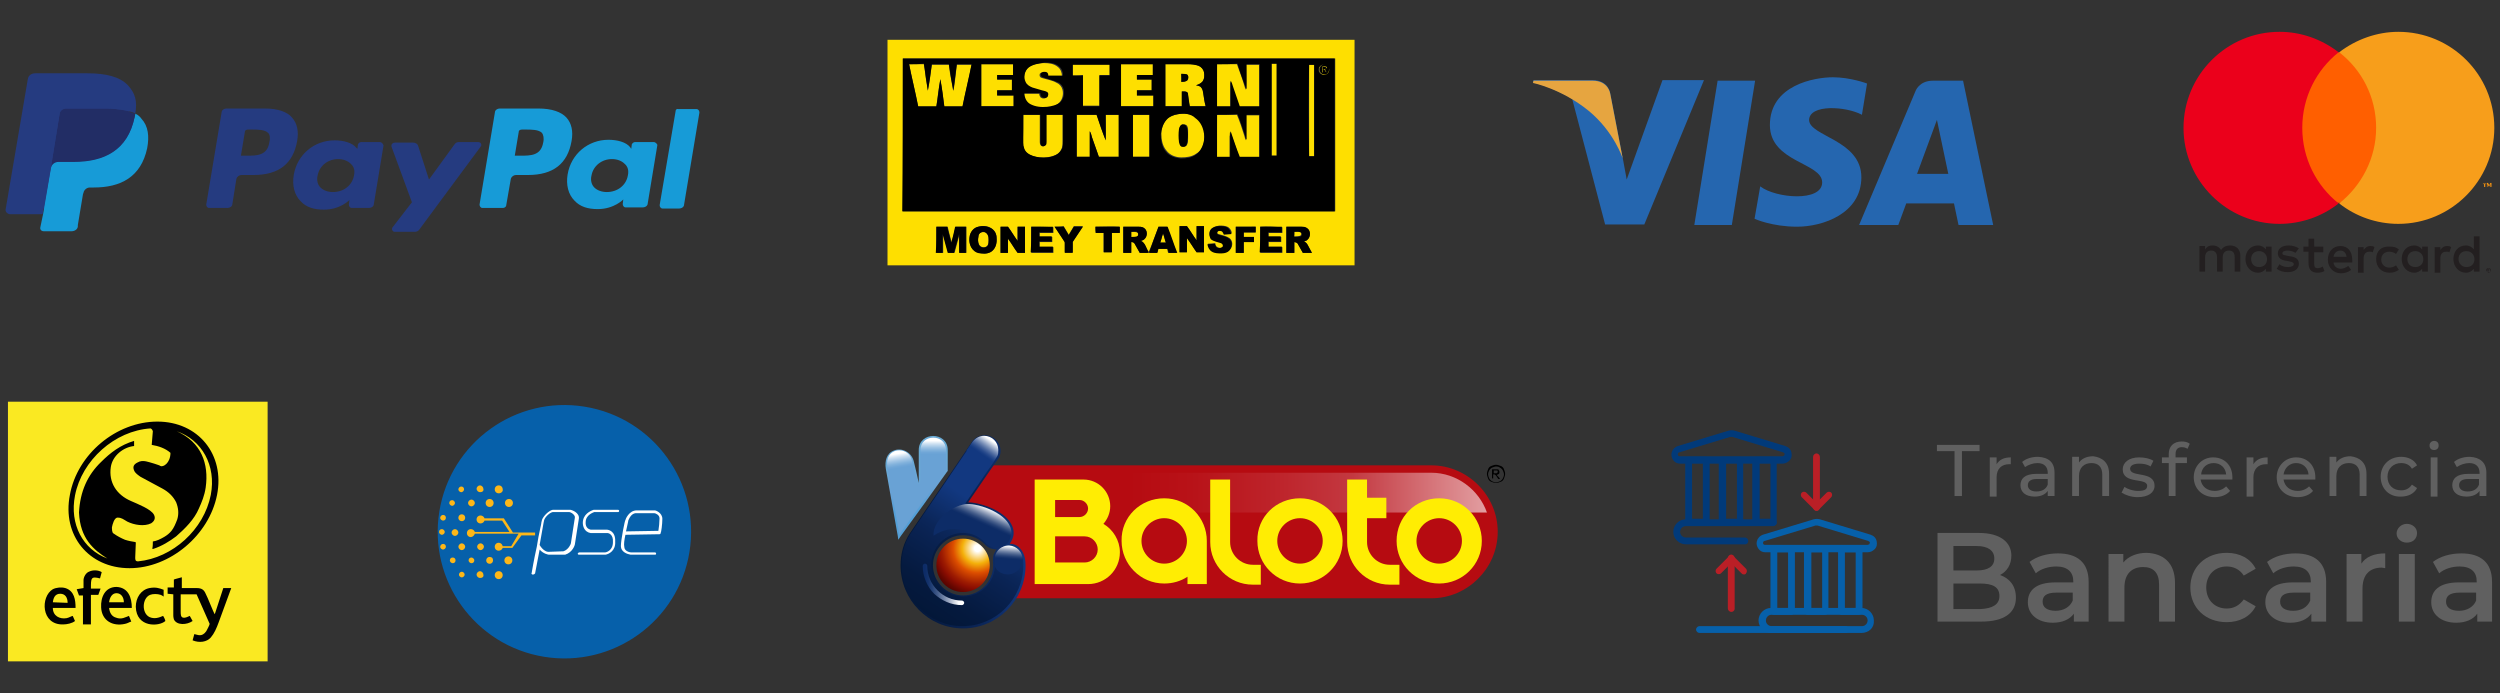
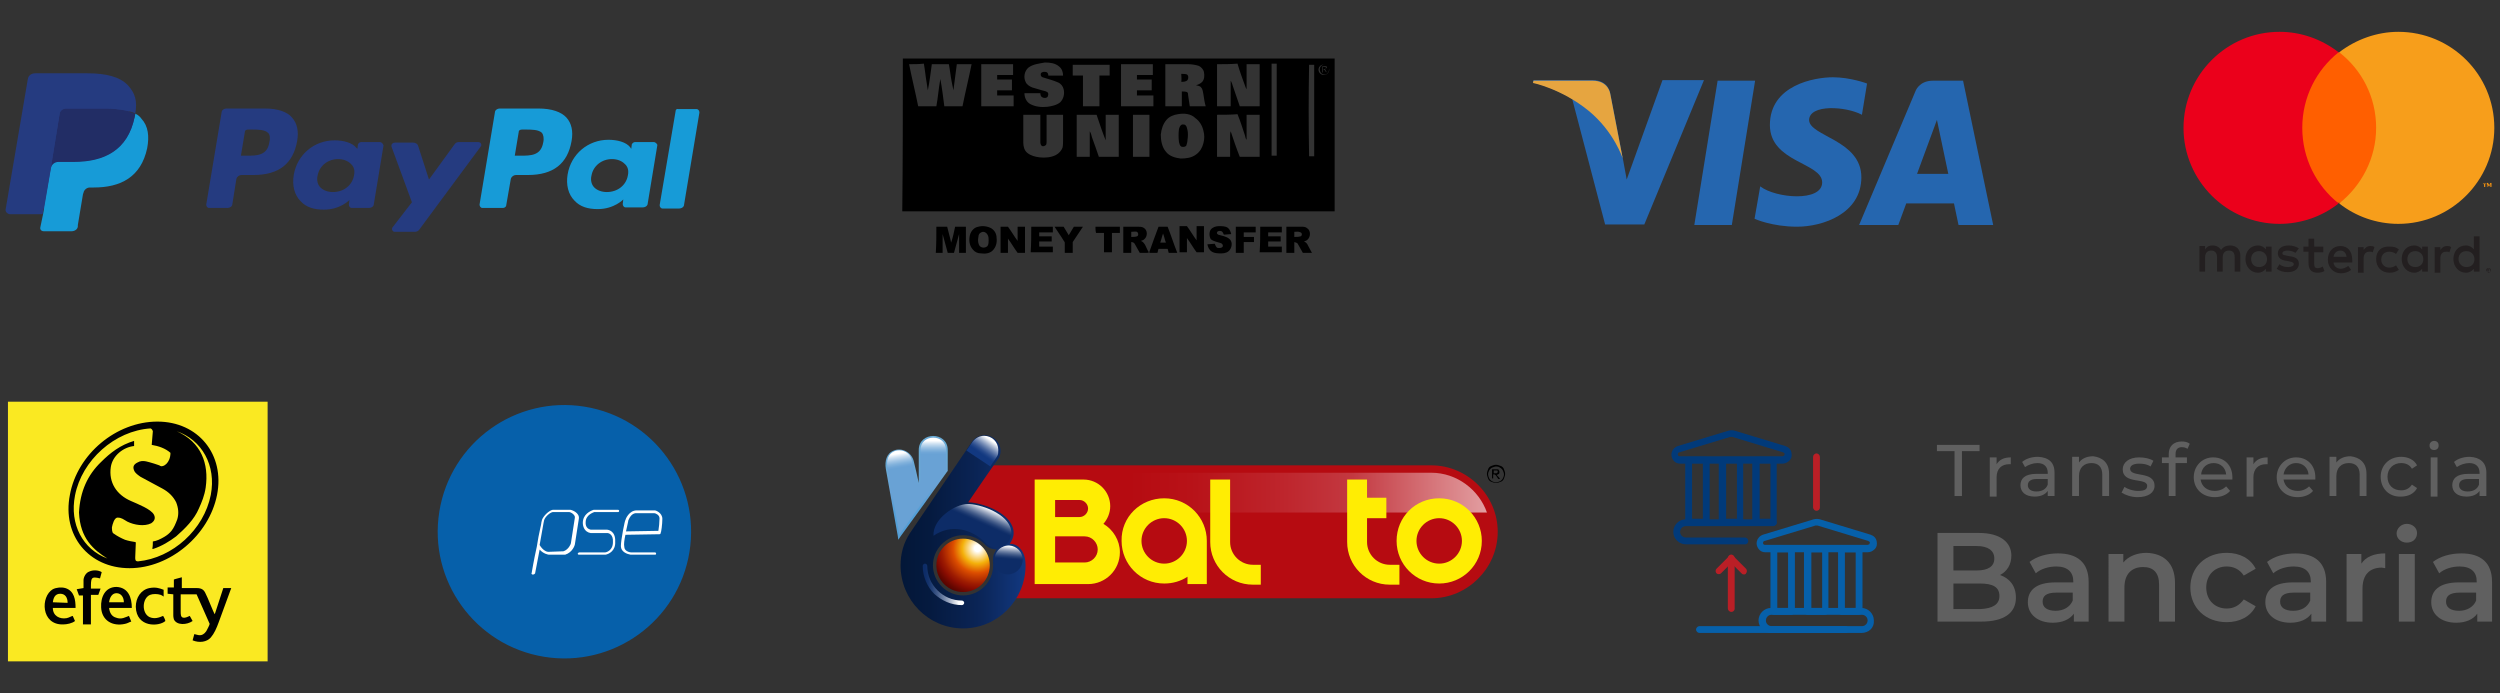
<svg xmlns="http://www.w3.org/2000/svg" id="Capa_1" x="0px" y="0px" viewBox="0 0 440 122" style="enable-background:new 0 0 440 122;" xml:space="preserve">
  <rect x="0" y="0" width="440" height="122" fill="#333333" stroke="none" />
  <style type="text/css">
	.st0{fill:#253B80;}
	.st1{fill:#179BD7;}
	.st2{fill:#222D65;}
	.st3{fill:#2566AF;}
	.st4{fill:#E6A540;}
	.st5{fill:#231F20;}
	.st6{fill:#F79410;}
	.st7{fill:#FF5F00;}
	.st8{fill:#EB001B;}
	.st9{fill:#F79E1B;}
	.st10{fill:#FEDF00;}
	.st11{fill:#0660AA;}
	.st12{fill:#FFFFFF;}
	.st13{fill:#FDB718;}
	.st14{fill-rule:evenodd;clip-rule:evenodd;fill:#FAE922;}
	.st15{fill-rule:evenodd;clip-rule:evenodd;}
	.st16{fill:#013A7A;}
	.st17{fill:#BA1F26;}
	.st18{fill:#606060;}
	.st19{fill-rule:evenodd;clip-rule:evenodd;fill:#B60B11;}
	.st20{fill-rule:evenodd;clip-rule:evenodd;fill:url(#SVGID_1_);}
	.st21{fill-rule:evenodd;clip-rule:evenodd;fill:#FFED03;}
	.st22{fill:url(#SVGID_00000098204228222207197700000010602006971472985250_);}
	.st23{fill:#69A2D5;}
	.st24{fill:url(#SVGID_00000178190193386746555370000011204806369979420063_);}
	.st25{fill:url(#SVGID_00000070098048317301063430000007184602572292267168_);}
	.st26{fill:url(#SVGID_00000176748159643774211140000012594166959083967386_);}
	.st27{fill:url(#SVGID_00000106106601037240147300000003091830959347915964_);}
	.st28{fill:url(#SVGID_00000010274034396529598760000015762988007782654143_);}
	.st29{fill:url(#SVGID_00000115496930897752667550000007962393528337999262_);}
	.st30{fill:url(#SVGID_00000106833511818372235460000013935395698313421714_);}
	.st31{fill:url(#SVGID_00000098201368873894799070000006315840393982650762_);}
	.st32{fill:url(#SVGID_00000104668245637169358720000002505991472148136084_);}
</style>
  <g>
    <g>
      <g>
        <path class="st0" d="M46.7,19.1h-6.8c-0.5,0-0.9,0.3-0.9,0.7l-2.7,16.2c0,0.3,0.2,0.6,0.5,0.6c0,0,0.1,0,0.1,0H40     c0.5,0,0.9-0.3,0.9-0.7l0.7-4.4c0.1-0.4,0.5-0.7,0.9-0.7h2.1c4.5,0,7-2,7.7-6c0.3-1.7,0-3.1-0.9-4.1     C50.6,19.7,48.9,19.1,46.7,19.1L46.7,19.1z M47.4,25.1c-0.4,2.3-2.2,2.3-4,2.3h-1l0.7-4.2c0-0.3,0.3-0.4,0.6-0.4h0.5     c1.2,0,2.4,0,3,0.6C47.5,23.7,47.6,24.3,47.4,25.1L47.4,25.1z M66.8,25h-3.2c-0.3,0-0.5,0.2-0.6,0.4l-0.1,0.8L62.7,26     c-0.7-0.9-2.3-1.3-3.8-1.3c-3.6,0-6.6,2.5-7.2,6.1c-0.3,1.8,0.1,3.5,1.2,4.6c1,1.1,2.4,1.5,4.1,1.5c2.9,0,4.5-1.7,4.5-1.7     l-0.1,0.8c0,0.3,0.2,0.6,0.5,0.6c0,0,0.1,0,0.1,0h2.9c0.5,0,0.9-0.3,0.9-0.7l1.7-10.3C67.4,25.3,67.2,25,66.8,25     C66.9,25,66.9,25,66.8,25L66.8,25z M62.3,30.9c-0.3,1.7-1.8,2.9-3.7,2.9c-0.9,0-1.7-0.3-2.2-0.8c-0.5-0.5-0.7-1.3-0.5-2.1     c0.3-1.7,1.8-2.9,3.6-2.9c0.9,0,1.7,0.3,2.2,0.8C62.3,29.3,62.5,30,62.3,30.9L62.3,30.9z M84.1,25h-3.3c-0.3,0-0.6,0.1-0.8,0.4     l-4.5,6.2l-1.9-5.9c-0.1-0.4-0.5-0.6-0.9-0.6h-3.2c-0.3,0-0.6,0.2-0.6,0.5c0,0.1,0,0.1,0,0.2l3.6,9.8l-3.4,4.4     c-0.2,0.2-0.1,0.6,0.1,0.7c0.1,0.1,0.2,0.1,0.3,0.1H73c0.3,0,0.6-0.1,0.8-0.4l10.8-14.6c0.2-0.2,0.1-0.6-0.1-0.7     C84.3,25,84.2,25,84.1,25L84.1,25z" />
        <path class="st1" d="M94.8,19.1h-6.8c-0.5,0-0.9,0.3-0.9,0.7l-2.7,16.2c0,0.3,0.2,0.6,0.5,0.6c0,0,0.1,0,0.1,0h3.5     c0.3,0,0.6-0.2,0.6-0.5l0.8-4.6c0.1-0.4,0.5-0.7,0.9-0.7h2.1c4.5,0,7-2,7.7-6c0.3-1.7,0-3.1-0.9-4.1     C98.8,19.7,97.1,19.1,94.8,19.1L94.8,19.1z M95.6,25.1c-0.4,2.3-2.2,2.3-4,2.3h-1l0.7-4.2c0-0.3,0.3-0.4,0.6-0.4h0.5     c1.2,0,2.4,0,3,0.6C95.6,23.7,95.8,24.3,95.6,25.1L95.6,25.1z M115,25h-3.2c-0.3,0-0.5,0.2-0.6,0.4l-0.1,0.8l-0.2-0.3     c-0.7-0.9-2.3-1.3-3.8-1.3c-3.6,0-6.6,2.5-7.2,6.1c-0.3,1.8,0.1,3.5,1.2,4.6c1,1.1,2.4,1.5,4.1,1.5c2.9,0,4.5-1.7,4.5-1.7     l-0.1,0.8c0,0.3,0.2,0.6,0.5,0.6c0,0,0.1,0,0.1,0h2.9c0.5,0,0.9-0.3,0.9-0.7l1.7-10.3C115.6,25.3,115.4,25,115,25     C115.1,25,115.1,25,115,25L115,25z M110.5,30.9c-0.3,1.7-1.8,2.9-3.7,2.9c-0.9,0-1.7-0.3-2.2-0.8c-0.5-0.5-0.7-1.3-0.5-2.1     c0.3-1.7,1.8-2.9,3.6-2.9c0.9,0,1.7,0.3,2.2,0.8C110.5,29.3,110.7,30,110.5,30.9z M118.9,19.6l-2.8,16.5c0,0.3,0.2,0.6,0.5,0.6     c0,0,0.1,0,0.1,0h2.8c0.5,0,0.9-0.3,0.9-0.7l2.7-16.2c0-0.3-0.2-0.6-0.5-0.6c0,0-0.1,0-0.1,0h-3.1     C119.1,19.1,118.9,19.3,118.9,19.6z" />
        <path class="st0" d="M8.2,39.8l0.5-3.1l-1.2,0H2l3.8-22.6c0-0.1,0.2-0.2,0.3-0.2h9.3c3.1,0,5.2,0.6,6.3,1.8     c0.5,0.6,0.9,1.1,1,1.8c0.2,0.7,0.2,1.5,0,2.4l0,0.1v0.6l0.5,0.3c0.4,0.2,0.8,0.4,1.1,0.7c0.4,0.5,0.7,1.1,0.9,1.8     c0.1,0.7,0.1,1.6-0.1,2.6c-0.2,1.1-0.6,2.1-1.1,2.9c-0.5,0.7-1.1,1.4-1.8,1.8c-0.7,0.5-1.5,0.8-2.4,1c-0.9,0.2-1.9,0.3-3,0.3     h-0.7c-0.5,0-1,0.2-1.4,0.5c-0.4,0.3-0.7,0.7-0.7,1.2l-0.1,0.3l-0.9,5.4l0,0.2c0,0.1,0,0.1-0.1,0.1c0,0-0.1,0-0.1,0L8.2,39.8z" />
        <path class="st1" d="M23.8,20c0,0.2-0.1,0.3-0.1,0.5c-1.2,5.9-5.4,7.9-10.7,7.9h-2.7c-0.7,0-1.2,0.4-1.3,1l-1.4,8.2L7.1,40     c-0.1,0.4,0.2,0.7,0.6,0.7c0,0,0.1,0,0.1,0h4.8c0.6,0,1.1-0.4,1.1-0.9l0-0.2l0.9-5.4l0.1-0.3c0.1-0.5,0.6-0.9,1.1-0.9h0.7     c4.7,0,8.3-1.8,9.4-6.9c0.4-2.1,0.2-3.9-1-5.2C24.7,20.6,24.3,20.2,23.8,20L23.8,20z" />
        <path class="st2" d="M22.5,19.5c-0.4-0.1-0.8-0.2-1.2-0.2c-0.8-0.1-1.6-0.2-2.4-0.2h-7.3c-0.6,0-1.1,0.4-1.1,0.9L9,29.2l0,0.3     c0.1-0.6,0.7-1,1.3-1h2.7c5.3,0,9.5-2,10.7-7.9c0-0.2,0.1-0.3,0.1-0.5c-0.3-0.2-0.7-0.3-1-0.4C22.7,19.6,22.6,19.5,22.5,19.5     L22.5,19.5z" />
        <path class="st0" d="M10.5,20c0.1-0.5,0.6-0.9,1.1-0.9h7.3c0.9,0,1.7,0.1,2.4,0.2c0.5,0.1,1,0.2,1.5,0.3c0.4,0.1,0.7,0.2,1,0.4     c0.4-2.2,0-3.6-1.3-5c-1.4-1.5-3.9-2.1-7.1-2.1H6.2c-0.7,0-1.2,0.4-1.3,1L1,36.8c-0.1,0.4,0.2,0.8,0.7,0.9c0,0,0.1,0,0.1,0h5.7     L9,29.2L10.5,20z" />
      </g>
      <g>
        <g>
          <path class="st3" d="M304.8,39.6h-6.6l4.1-25.4h6.6L304.8,39.6z M292.6,14.1l-6.3,17.5l-0.7-3.8l0,0l-2.2-11.4      c0,0-0.3-2.3-3.1-2.3h-10.4l-0.1,0.4c0,0,3.2,0.7,6.9,2.9l5.8,22.1h6.9l10.5-25.4L292.6,14.1L292.6,14.1z M344.7,39.6h6.1      l-5.3-25.4h-5.3c-2.5,0-3.1,1.9-3.1,1.9l-9.9,23.5h6.9l1.4-3.8h8.4L344.7,39.6L344.7,39.6z M337.4,30.6l3.5-9.5l2,9.5H337.4z       M327.7,20.2l0.9-5.5c0,0-2.9-1.1-6-1.1c-3.3,0-11.1,1.4-11.1,8.4c0,6.6,9.2,6.6,9.2,10.1c0,3.5-8.2,2.8-10.9,0.7l-1,5.7      c0,0,3,1.4,7.5,1.4c4.5,0,11.3-2.3,11.3-8.7c0-6.6-9.2-7.2-9.2-10.1C318.5,18.3,324.9,18.7,327.7,20.2L327.7,20.2z" />
        </g>
        <path class="st4" d="M285.6,27.9l-2.2-11.4c0,0-0.3-2.3-3.1-2.3h-10.4l-0.1,0.4c0,0,5,1,9.8,4.9     C284.1,23.2,285.6,27.9,285.6,27.9z" />
      </g>
      <g>
        <path class="st5" d="M437.9,47.5v0.1h0.1c0,0,0,0,0.1,0c0,0,0,0,0,0c0,0,0,0,0,0c0,0,0,0-0.1,0L437.9,47.5L437.9,47.5z M438,47.4     c0,0,0.1,0,0.1,0c0,0,0,0.1,0,0.1c0,0,0,0.1,0,0.1c0,0-0.1,0-0.1,0l0.1,0.2h-0.1l-0.1-0.2h0v0.2h-0.1v-0.4L438,47.4L438,47.4z      M438,48c0,0,0.1,0,0.1,0c0,0,0.1,0,0.1-0.1c0,0,0.1-0.1,0.1-0.1c0-0.1,0-0.2,0-0.3c0,0,0-0.1-0.1-0.1c0,0-0.1-0.1-0.1-0.1     c0,0-0.1,0-0.1,0c0,0-0.1,0-0.1,0c0,0-0.1,0-0.1,0.1c-0.1,0.1-0.1,0.3-0.1,0.4c0,0,0,0.1,0.1,0.1c0,0,0.1,0.1,0.1,0.1     C437.9,48,437.9,48,438,48 M438,47.2c0.1,0,0.2,0,0.3,0.1c0,0,0.1,0.1,0.1,0.1c0,0.1,0,0.2,0,0.3c0,0.1-0.1,0.1-0.1,0.1     c0,0-0.1,0.1-0.1,0.1c-0.1,0-0.1,0-0.2,0c-0.1,0-0.1,0-0.2,0c-0.1,0-0.1-0.1-0.1-0.1c0,0-0.1-0.1-0.1-0.1c0-0.1,0-0.2,0-0.3     c0-0.1,0.1-0.1,0.1-0.1c0,0,0.1-0.1,0.1-0.1C437.9,47.2,437.9,47.2,438,47.2 M396.2,45.6c0-0.8,0.5-1.4,1.4-1.4     c0.8,0,1.4,0.6,1.4,1.4c0,0.8-0.5,1.4-1.4,1.4C396.7,47,396.2,46.4,396.2,45.6 M399.8,45.6v-2.2h-1v0.5c-0.3-0.4-0.8-0.7-1.4-0.7     c-1.3,0-2.2,1-2.2,2.4s1,2.4,2.2,2.4c0.6,0,1.1-0.3,1.4-0.7v0.5h1L399.8,45.6L399.8,45.6z M432.7,45.6c0-0.8,0.5-1.4,1.4-1.4     c0.8,0,1.4,0.6,1.4,1.4c0,0.8-0.5,1.4-1.4,1.4C433.3,47,432.7,46.4,432.7,45.6 M436.4,45.6v-4h-1v2.3c-0.3-0.4-0.8-0.7-1.4-0.7     c-1.3,0-2.2,1-2.2,2.4s1,2.4,2.2,2.4c0.6,0,1.1-0.3,1.4-0.7v0.5h1V45.6z M411.9,44.1c0.6,0,1,0.4,1.1,1.1h-2.3     C410.8,44.6,411.2,44.1,411.9,44.1 M411.9,43.3c-1.3,0-2.2,1-2.2,2.4c0,1.4,1,2.4,2.3,2.4c0.7,0,1.3-0.2,1.8-0.6l-0.5-0.7     c-0.4,0.3-0.9,0.5-1.3,0.5c-0.6,0-1.2-0.3-1.3-1.1h3.3c0-0.1,0-0.2,0-0.4C414,44.2,413.2,43.3,411.9,43.3 M423.7,45.6     c0-0.8,0.5-1.4,1.4-1.4c0.8,0,1.4,0.6,1.4,1.4c0,0.8-0.5,1.4-1.4,1.4C424.2,47,423.7,46.4,423.7,45.6 M427.3,45.6v-2.2h-1v0.5     c-0.3-0.4-0.8-0.7-1.4-0.7c-1.3,0-2.2,1-2.2,2.4s1,2.4,2.2,2.4c0.6,0,1.1-0.3,1.4-0.7v0.5h1L427.3,45.6L427.3,45.6z M418.2,45.6     c0,1.4,0.9,2.4,2.4,2.4c0.7,0,1.1-0.2,1.6-0.5l-0.5-0.8c-0.4,0.3-0.8,0.4-1.2,0.4c-0.8,0-1.4-0.6-1.4-1.4c0-0.9,0.6-1.4,1.4-1.4     c0.4,0,0.8,0.1,1.2,0.4l0.5-0.8c-0.5-0.4-0.9-0.5-1.6-0.5C419.1,43.3,418.2,44.2,418.2,45.6 M430.7,43.3c-0.6,0-0.9,0.3-1.2,0.7     v-0.5h-1v4.5h1v-2.5c0-0.7,0.3-1.2,1-1.2c0.2,0,0.4,0,0.6,0.1l0.3-0.9C431.2,43.3,430.9,43.3,430.7,43.3 M404.6,43.7     c-0.5-0.3-1.1-0.5-1.8-0.5c-1.1,0-1.9,0.5-1.9,1.4c0,0.7,0.5,1.2,1.5,1.3l0.5,0.1c0.5,0.1,0.8,0.2,0.8,0.5c0,0.3-0.4,0.5-1,0.5     c-0.7,0-1.2-0.2-1.5-0.5l-0.5,0.8c0.5,0.4,1.2,0.6,1.9,0.6c1.3,0,2-0.6,2-1.5c0-0.8-0.6-1.2-1.6-1.3l-0.5-0.1     c-0.4-0.1-0.8-0.1-0.8-0.4c0-0.3,0.3-0.5,0.9-0.5c0.6,0,1.1,0.2,1.4,0.4L404.6,43.7L404.6,43.7z M417.2,43.3     c-0.6,0-0.9,0.3-1.2,0.7v-0.5h-1v4.5h1v-2.5c0-0.7,0.3-1.2,1-1.2c0.2,0,0.4,0,0.6,0.1l0.3-0.9C417.7,43.3,417.4,43.3,417.2,43.3      M408.9,43.4h-1.6V42h-1v1.4h-0.9v0.9h0.9v2c0,1,0.4,1.7,1.6,1.7c0.4,0,0.9-0.1,1.2-0.3l-0.3-0.8c-0.3,0.2-0.6,0.3-0.9,0.3     c-0.5,0-0.6-0.3-0.6-0.8v-2h1.6V43.4z M394.3,47.8V45c0-1.1-0.7-1.8-1.8-1.8c-0.6,0-1.2,0.2-1.6,0.8c-0.3-0.5-0.8-0.8-1.5-0.8     c-0.5,0-0.9,0.1-1.3,0.7v-0.6h-1v4.5h1v-2.5c0-0.8,0.4-1.2,1.1-1.2c0.6,0,1,0.4,1,1.2v2.5h1v-2.5c0-0.8,0.4-1.2,1.1-1.2     c0.7,0,1,0.4,1,1.2v2.5L394.3,47.8z" />
        <path class="st6" d="M438.5,32.9v-0.7h-0.2l-0.2,0.4l-0.2-0.4h-0.2v0.7h0.1v-0.5l0.2,0.4h0.1l0.2-0.4v0.5H438.5L438.5,32.9z      M437.4,32.9v-0.5h0.2v-0.1H437v0.1h0.2v0.5L437.4,32.9L437.4,32.9z" />
        <path class="st7" d="M419.1,35.7h-14.8V9.2h14.8L419.1,35.7z" />
        <path class="st8" d="M405.2,22.5c0-5.4,2.5-10.2,6.4-13.3c-3-2.3-6.6-3.6-10.4-3.6c-9.3,0-16.9,7.6-16.9,16.9s7.6,16.9,16.9,16.9     c3.8,0,7.5-1.3,10.4-3.6C407.7,32.7,405.2,27.9,405.2,22.5" />
        <path class="st9" d="M439,22.5c0,9.3-7.6,16.9-16.9,16.9c-3.8,0-7.5-1.3-10.4-3.6c3.9-3.1,6.5-7.9,6.5-13.3s-2.5-10.2-6.5-13.3     c3-2.3,6.7-3.6,10.4-3.6C431.4,5.6,439,13.1,439,22.5" />
      </g>
      <g>
-         <path class="st10" d="M156.2,7h82.2v39.7h-82.2V7 M158.9,10.3c0,9,0,17.9,0,26.9c16.1,0,32.3,0,48.4,0c9.2,0,18.4,0,27.7,0     c0-9,0-17.9,0-26.9c-7.9,0-15.8,0-23.6,0C193.9,10.3,176.4,10.3,158.9,10.3 M172.2,39.9c-0.7,0.2-1.3,0.8-1.5,1.5     c-0.2,0.8-0.1,1.8,0.5,2.5c0.4,0.4,0.9,0.6,1.5,0.7c0.7,0.1,1.5,0,2-0.5c0.6-0.5,0.7-1.4,0.7-2.2c0-0.7-0.3-1.3-0.9-1.7     C173.8,39.7,173,39.7,172.2,39.9 M176.1,39.9c0,1.5,0,3.1,0,4.6c0.4,0,0.9,0,1.3,0c0-0.8,0-1.7,0-2.5c0.6,0.8,1.1,1.7,1.7,2.5     c0.4,0,0.9,0,1.3,0c0-1.5,0-3.1,0-4.6c-0.4,0-0.9,0-1.3,0c0,0.8,0,1.7,0,2.5c-0.6-0.8-1.1-1.7-1.7-2.5     C177,39.9,176.6,39.9,176.1,39.9 M213.1,40.4c-0.4,0.5-0.3,1.2,0.1,1.6c0.5,0.4,1.2,0.5,1.8,0.7c0.2,0.1,0.5,0.3,0.3,0.6     c-0.2,0.4-0.7,0.4-1,0.2c-0.3-0.1-0.4-0.4-0.4-0.7c-0.4,0-0.9,0.1-1.3,0.1c0,0.5,0.3,1.1,0.8,1.3c0.5,0.3,1.1,0.3,1.7,0.3     c0.6,0,1.1-0.2,1.5-0.7c0.4-0.6,0.4-1.4-0.2-1.9c-0.6-0.4-1.3-0.5-1.9-0.7c-0.2,0-0.3-0.2-0.2-0.4c0.1-0.3,0.5-0.3,0.8-0.2     c0.2,0.1,0.3,0.3,0.4,0.6c0.4,0,0.9-0.1,1.3-0.1c0-0.4-0.2-0.8-0.6-1.1c-0.5-0.3-1.1-0.3-1.6-0.3C214,39.8,213.4,40,213.1,40.4      M164.8,39.9c0,1.5,0,3.1,0,4.6c0.4,0,0.8,0,1.2,0c0-1.1,0-2.2,0-3.3c0.3,1.1,0.6,2.2,0.9,3.3c0.4,0,0.7,0,1.1,0     c0.3-1.1,0.6-2.2,0.9-3.3c0,1.1,0,2.2,0,3.3c0.4,0,0.8,0,1.2,0c0-1.5,0-3.1,0-4.6c-0.6,0-1.2,0-1.9,0c-0.2,0.9-0.5,1.8-0.7,2.8     c-0.2-0.9-0.5-1.8-0.7-2.8C166,39.9,165.4,39.9,164.8,39.9 M181.5,39.9c0,1.5,0,3.1,0,4.6c1.3,0,2.6,0,3.9,0c0-0.3,0-0.7,0-1     c-0.8,0-1.6,0-2.4,0c0-0.3,0-0.6,0-0.9c0.7,0,1.5,0,2.2,0c0-0.3,0-0.6,0-0.9c-0.7,0-1.5,0-2.2,0c0-0.2,0-0.5,0-0.7     c0.8,0,1.6,0,2.4,0c0-0.3,0-0.6,0-1C184,39.9,182.7,39.9,181.5,39.9 M185.6,39.9c0.6,0.8,1.1,1.7,1.7,2.5     c0.1,0.1,0.1,0.2,0.1,0.3c0,0.6,0,1.2,0,1.7c0.5,0,1,0,1.4,0c0-0.6,0-1.3,0-1.9c0.6-0.9,1.2-1.8,1.8-2.7c-0.5,0-1,0-1.6,0     c-0.3,0.5-0.6,1-0.9,1.5c-0.3-0.5-0.6-1-0.9-1.5C186.6,39.9,186.1,39.9,185.6,39.9 M192.8,39.9c0,0.4,0,0.8,0,1.1     c0.5,0,1,0,1.4,0c0,1.1,0,2.3,0,3.4c0.5,0,0.9,0,1.4,0c0-1.1,0-2.3,0-3.4c0.5,0,1,0,1.4,0c0-0.4,0-0.8,0-1.1     C195.7,39.8,194.2,39.9,192.8,39.9 M197.7,39.9c0,1.5,0,3.1,0,4.6c0.5,0,0.9,0,1.4,0c0-0.6,0-1.2,0-1.9c0.2,0,0.5,0,0.6,0.3     c0.3,0.5,0.6,1.1,0.9,1.6c0.4,0,0.9,0,1.3,0c0.1,0,0.2,0,0.3-0.1c-0.5-0.6-0.6-1.6-1.4-2c0.2-0.1,0.4-0.1,0.6-0.3     c0.6-0.5,0.6-1.6-0.1-2c-0.3-0.2-0.7-0.2-1.1-0.2C199.4,39.9,198.6,39.9,197.7,39.9 M203.9,39.9c-0.6,1.5-1.1,3-1.7,4.4     c0,0,0,0.1,0,0.2c0.5,0,0.9,0,1.4,0c0.1-0.2,0.1-0.5,0.2-0.7c0.5,0,1.1,0,1.6,0c0.1,0.2,0.1,0.5,0.2,0.7c0.5,0,1,0,1.5,0     c-0.6-1.5-1.1-3.1-1.7-4.6C205,39.9,204.5,39.9,203.9,39.9 M207.6,44.4c0.4,0,0.9,0,1.3,0c0-0.8,0-1.6,0-2.5     c0.6,0.8,1.1,1.6,1.7,2.5c0.4,0,0.9,0,1.3,0c0-1.5,0-3.1,0-4.6c-0.4,0-0.9,0-1.3,0c0,0.8,0,1.7,0,2.5c-0.6-0.8-1.1-1.7-1.7-2.5     c-0.4,0-0.9,0-1.3,0C207.6,41.4,207.6,42.9,207.6,44.4 M217.5,39.9c0,1.5,0,3.1,0,4.6c0.5,0,0.9,0,1.4,0c0-0.6,0-1.2,0-1.9     c0.6,0,1.2,0,1.8,0c0-0.3,0-0.6,0-0.9c-0.6,0-1.2,0-1.8,0c0-0.3,0-0.5,0-0.8c0.7,0,1.4,0,2.1,0c0-0.3,0-0.6,0-1     C219.9,39.9,218.7,39.9,217.5,39.9 M221.8,39.9c0,1.5,0,3.1,0,4.6c1.3,0,2.6,0,3.9,0c0-0.3,0-0.7,0-1c-0.8,0-1.6,0-2.4,0     c0-0.3,0-0.6,0-0.9c0.7,0,1.5,0,2.2,0c0-0.3,0-0.6,0-0.9c-0.7,0-1.5,0-2.2,0c0-0.2,0-0.5,0-0.7c0.8,0,1.6,0,2.4,0     c0-0.3,0-0.6,0-1C224.3,39.9,223,39.8,221.8,39.9 M226.4,39.9c0,1.5,0,3.1,0,4.6c0.5,0,0.9,0,1.4,0c0-0.6,0-1.3,0-1.9     c0.2,0,0.5,0,0.6,0.3c0.3,0.5,0.6,1.1,0.9,1.6c0.5,0,1.1,0,1.6,0c-0.2-0.4-0.5-0.9-0.7-1.3c-0.2-0.3-0.4-0.6-0.7-0.7     c0.2-0.1,0.5-0.1,0.6-0.3c0.6-0.5,0.6-1.5,0-2c-0.3-0.2-0.7-0.2-1.1-0.3C228.1,39.9,227.3,39.9,226.4,39.9 M181,11.9     c0.7-0.6,1.8-0.8,2.7-0.8c0.9,0,1.8,0.1,2.5,0.7c0.5,0.4,0.7,1,0.7,1.6c-0.9,0-1.7,0-2.6,0c0-0.2-0.1-0.5-0.3-0.6     c-0.3-0.1-0.8-0.1-1,0.2c-0.1,0.3,0,0.6,0.3,0.7c0.9,0.3,1.9,0.4,2.7,0.9c0.5,0.2,0.9,0.7,1,1.2c0.2,0.8,0,1.7-0.6,2.3     c-0.6,0.6-1.5,0.8-2.3,0.8c-1,0.1-2.1,0-3-0.5c-0.7-0.4-1-1.1-1-1.9c0.9,0,1.8,0,2.8,0c0,0.2,0.1,0.5,0.3,0.7     c0.3,0.2,0.8,0.2,1-0.1c0.2-0.2,0.2-0.6-0.1-0.8c-0.3-0.2-0.6-0.2-0.9-0.3c-0.6-0.2-1.1-0.3-1.7-0.5c-0.5-0.2-1-0.5-1.2-1     C180.1,13.6,180.3,12.5,181,11.9 M223.8,11.2c0.3,0,0.6,0,0.9,0c0,5.4,0,10.8,0,16.2c-0.3,0-0.6,0-0.9,0     C223.8,22.1,223.8,16.7,223.8,11.2 M160,11.3c0.9,0,1.7,0,2.6,0c0.2,1.1,0.3,2.3,0.5,3.4c0.1,0.4,0.1,0.8,0.2,1.3     c0.3-1.5,0.5-3.1,0.7-4.6c1,0,2,0,3,0c0.1,1,0.3,2.1,0.5,3.1c0.1,0.5,0.1,1,0.3,1.5c0.3-1.5,0.4-3.1,0.6-4.6c0.9,0,1.7,0,2.6,0     c-0.5,2.5-1.1,4.9-1.6,7.4c-1.1,0-2.1,0-3.2,0c-0.2-1.6-0.4-3.2-0.7-4.8c-0.3,1.6-0.5,3.2-0.7,4.8c-1.1,0-2.1,0-3.2,0     C161.1,16.2,160.5,13.8,160,11.3 M172.7,11.3c1.9,0,3.7,0,5.6,0c0,0.6,0,1.3,0,1.9c-0.9,0-1.9,0-2.8,0c0,0.3,0,0.5,0,0.8     c0.9,0,1.7,0,2.6,0c0,0.6,0,1.3,0,1.9c-0.9,0-1.7,0-2.6,0c0,0.3,0,0.6,0,0.9c1,0,1.9,0,2.9,0c0,0.6,0,1.3,0,1.9     c-1.9,0-3.8,0-5.7,0C172.7,16.3,172.7,13.8,172.7,11.3 M188.8,13.3c0-0.7,0-1.3,0-2c2.2,0,4.4,0,6.5,0c0,0.6,0,1.3,0,1.9     c-0.6,0-1.2,0-1.8,0c0,1.8,0,3.6,0,5.4c-1,0-1.9,0-2.9,0c0-1.8,0-3.6,0-5.4C190,13.3,189.4,13.3,188.8,13.3 M197.3,11.3     c1.9,0,3.7,0,5.6,0c0,0.6,0,1.3,0,1.9c-0.9,0-1.9,0-2.8,0c0,0.3,0,0.5,0,0.8c0.9,0,1.7,0,2.6,0c0,0.6,0,1.3,0,1.9     c-0.9,0-1.7,0-2.6,0c0,0.3,0,0.6,0,0.9c1,0,1.9,0,2.9,0c0,0.6,0,1.3,0,1.9c-1.9,0-3.8,0-5.7,0C197.3,16.3,197.3,13.8,197.3,11.3      M205.1,11.3c1.3,0,2.7,0,4,0c0.6,0,1.3,0,1.9,0.3c0.5,0.2,0.8,0.6,0.9,1.1c0.1,0.6,0.1,1.2-0.3,1.7c-0.3,0.3-0.7,0.5-1.1,0.6     c0.3,0.1,0.7,0.1,0.9,0.4c0.3,0.3,0.4,0.8,0.4,1.2c0.1,0.7,0.2,1.4,0.4,2.1c-0.9,0-1.9,0-2.8,0c-0.2-0.7-0.2-1.3-0.3-2     c0-0.2-0.1-0.4-0.2-0.5c-0.3-0.2-0.6-0.1-0.9-0.1c0,0.9,0,1.8,0,2.6c-1,0-1.9,0-2.9,0C205.1,16.3,205.1,13.8,205.1,11.3      M207.9,13c0,0.5,0,0.9,0,1.4c0.4,0,0.8,0,1.1-0.3c0.2-0.3,0.2-0.8-0.1-1C208.6,13,208.3,13,207.9,13 M214.2,11.3     c1.2,0,2.3,0,3.5,0c0.5,1.4,1,2.7,1.4,4.1c0,0.1,0.1,0.2,0.2,0.4c0.1-1.5,0-3,0-4.4c0.8,0,1.6,0,2.3,0c0,2.5,0,4.9,0,7.4     c-1.2,0-2.3,0-3.5,0c-0.4-1.2-0.8-2.3-1.2-3.5c-0.1-0.3-0.2-0.7-0.4-1c0,1.5,0,3,0,4.5c-0.8,0-1.6,0-2.4,0     C214.2,16.3,214.2,13.8,214.2,11.3 M232.7,11.4c0.5-0.2,1.1,0.1,1.3,0.6c0.2,0.6-0.3,1.3-0.9,1.2c-0.6,0-1.1-0.6-0.9-1.2     C232.2,11.7,232.4,11.5,232.7,11.4 M232.8,11.4c-0.4,0.1-0.6,0.5-0.6,0.9c0,0.5,0.5,0.8,1,0.7c0.5-0.1,0.8-0.6,0.6-1.1     C233.7,11.6,233.2,11.3,232.8,11.4 M230.4,27.5c0-5.4,0-10.7,0-16.1c0.3,0,0.6,0,0.9,0c0,5.4,0,10.7,0,16.1     C230.9,27.5,230.6,27.5,230.4,27.5 M232.7,11.7c0.3,0,0.6-0.1,0.8,0.1c0.2,0.2,0,0.5-0.3,0.5c0.1,0.2,0.2,0.3,0.3,0.5     c-0.4,0-0.3-0.6-0.7-0.5c0,0.2,0.1,0.5-0.1,0.6C232.7,12.5,232.7,12.1,232.7,11.7 M232.8,11.8c0,0.1,0,0.3,0,0.4     c0.2,0,0.5,0.1,0.6-0.2C233.4,11.7,233,11.8,232.8,11.8 M207.3,20.1c1.1-0.2,2.3-0.1,3.2,0.5c0.8,0.5,1.3,1.3,1.4,2.2     c0.1,0.7,0.1,1.5,0,2.2c-0.2,0.8-0.6,1.6-1.3,2c-0.8,0.6-1.8,0.7-2.7,0.7c-1,0-2-0.4-2.6-1.2c-0.7-0.8-0.9-1.9-0.9-3     c0-0.9,0.3-1.9,1-2.6C205.9,20.5,206.6,20.2,207.3,20.1 M208.1,21.9c-0.3,0.1-0.5,0.4-0.5,0.7c-0.1,0.7-0.1,1.5,0,2.3     c0,0.3,0.1,0.7,0.4,0.8c0.3,0.1,0.7,0.1,0.9-0.2c0.2-0.3,0.2-0.7,0.2-1c0-0.6,0-1.1,0-1.7c0-0.3-0.1-0.6-0.3-0.8     C208.6,21.9,208.3,21.9,208.1,21.9 M180.1,20.2c1,0,1.9,0,2.9,0c0,1.6,0,3.2,0,4.8c0,0.3,0.1,0.6,0.3,0.7     c0.2,0.1,0.6,0.1,0.7-0.2c0.1-0.2,0.1-0.4,0.1-0.6c0-1.6,0-3.2,0-4.7c1,0,1.9,0,2.9,0c0,1.5,0,3,0,4.5c0,0.4,0,0.9-0.1,1.3     c-0.2,0.6-0.6,1.1-1.2,1.3c-0.9,0.4-1.9,0.5-2.8,0.4c-0.8-0.1-1.6-0.3-2.2-0.8c-0.5-0.5-0.7-1.1-0.7-1.8     C180.1,23.5,180.1,21.9,180.1,20.2 M189.5,20.2c1.2,0,2.3,0,3.5,0c0.5,1.5,1,3,1.6,4.5c0.1-1.5,0-3,0-4.5c0.8,0,1.6,0,2.3,0     c0,2.5,0,4.9,0,7.4c-1.2,0-2.3,0-3.5,0c-0.4-1.1-0.8-2.2-1.2-3.4c-0.1-0.4-0.2-0.8-0.4-1.1c0,1.5,0,3,0,4.5c-0.8,0-1.6,0-2.3,0     C189.5,25.1,189.5,22.7,189.5,20.2 M199.4,20.2c1,0,1.9,0,2.9,0c0,2.5,0,4.9,0,7.4c-1,0-1.9,0-2.9,0     C199.4,25.1,199.4,22.7,199.4,20.2 M214.2,20.2c1.2,0,2.3,0,3.5,0c0.5,1.2,0.9,2.4,1.3,3.7c0.1,0.3,0.1,0.5,0.3,0.8     c0-1.5,0-2.9,0-4.4c0.8,0,1.6,0,2.3,0c0,2.5,0,4.9,0,7.4c-1.2,0-2.3,0-3.5,0c-0.5-1.5-1-3-1.6-4.5c-0.1,0.3,0,0.5-0.1,0.8     c0,1.2,0,2.4,0,3.7c-0.8,0-1.6,0-2.3,0C214.2,25.1,214.2,22.7,214.2,20.2 M199.1,40.8c0.3,0,0.7,0,1,0.1c0.3,0.1,0.3,0.6,0,0.8     c-0.3,0.1-0.7,0.1-1,0.1C199.1,41.4,199.1,41.1,199.1,40.8 M227.8,40.8c0.3,0,0.7,0,1,0c0.3,0.1,0.3,0.6,0,0.7     c-0.3,0.1-0.7,0.1-1.1,0.1C227.8,41.4,227.8,41.1,227.8,40.8 M172.7,40.9c0.4-0.1,0.8-0.1,1.1,0.3c0.2,0.3,0.2,0.7,0.2,1     c0,0.3,0,0.7-0.2,1c-0.4,0.5-1.2,0.4-1.5-0.2c-0.2-0.4-0.2-0.9-0.1-1.4C172.2,41.3,172.4,41,172.7,40.9 M204.7,41.1     c0.2,0.5,0.3,1.1,0.5,1.6c-0.3,0-0.7,0-1,0C204.4,42.2,204.5,41.6,204.7,41.1L204.7,41.1z" />
        <path d="M158.9,10.3c17.5,0,34.9,0,52.4,0c7.9,0,15.8,0,23.6,0c0,9,0,17.9,0,26.9c-9.2,0-18.4,0-27.7,0c-16.1,0-32.3,0-48.4,0     C158.9,28.2,158.9,19.3,158.9,10.3 M181,11.9c-0.7,0.6-0.9,1.7-0.5,2.5c0.2,0.5,0.7,0.8,1.2,1c0.6,0.2,1.1,0.3,1.7,0.5     c0.3,0.1,0.6,0.1,0.9,0.3c0.3,0.2,0.2,0.5,0.1,0.8c-0.2,0.3-0.7,0.3-1,0.1c-0.2-0.1-0.3-0.4-0.3-0.7c-0.9,0-1.8,0-2.8,0     c0,0.7,0.3,1.5,1,1.9c0.9,0.5,2,0.6,3,0.5c0.8-0.1,1.7-0.3,2.3-0.8c0.6-0.6,0.8-1.5,0.6-2.3c-0.1-0.5-0.5-1-1-1.2     c-0.9-0.4-1.8-0.6-2.7-0.9c-0.3-0.1-0.4-0.4-0.3-0.7c0.2-0.3,0.7-0.3,1-0.2c0.2,0.1,0.3,0.3,0.3,0.6c0.9,0,1.7,0,2.6,0     c0-0.6-0.2-1.2-0.7-1.6c-0.7-0.6-1.6-0.7-2.5-0.7C182.8,11.2,181.8,11.3,181,11.9 M223.8,11.2c0,5.4,0,10.8,0,16.2     c0.3,0,0.6,0,0.9,0c0-5.4,0-10.8,0-16.2C224.4,11.2,224.1,11.2,223.8,11.2 M160,11.3c0.5,2.5,1.1,4.9,1.6,7.4c1.1,0,2.1,0,3.2,0     c0.3-1.6,0.4-3.2,0.7-4.8c0.3,1.6,0.5,3.2,0.7,4.8c1.1,0,2.1,0,3.2,0c0.5-2.5,1.1-4.9,1.6-7.4c-0.9,0-1.7,0-2.6,0     c-0.2,1.5-0.4,3.1-0.6,4.6c-0.1-0.5-0.2-1-0.3-1.5c-0.2-1-0.3-2.1-0.5-3.1c-1,0-2,0-3,0c-0.2,1.5-0.4,3.1-0.7,4.6     c-0.1-0.4-0.1-0.8-0.2-1.3c-0.2-1.1-0.3-2.3-0.5-3.4C161.7,11.3,160.9,11.3,160,11.3 M172.7,11.3c0,2.5,0,4.9,0,7.4     c1.9,0,3.8,0,5.7,0c0-0.6,0-1.3,0-1.9c-1,0-1.9,0-2.9,0c0-0.3,0-0.6,0-0.9c0.9,0,1.7,0,2.6,0c0-0.6,0-1.3,0-1.9     c-0.9,0-1.7,0-2.6,0c0-0.3,0-0.5,0-0.8c0.9,0,1.9,0,2.8,0c0-0.6,0-1.3,0-1.9C176.4,11.3,174.5,11.3,172.7,11.3 M188.8,13.3     c0.6,0,1.2,0,1.8,0c0,1.8,0,3.6,0,5.4c1,0,1.9,0,2.9,0c0-1.8,0-3.6,0-5.4c0.6,0,1.2,0,1.8,0c0-0.6,0-1.3,0-1.9     c-2.2,0-4.4,0-6.5,0C188.8,12,188.8,12.6,188.8,13.3 M197.3,11.3c0,2.5,0,4.9,0,7.4c1.9,0,3.8,0,5.7,0c0-0.6,0-1.3,0-1.9     c-1,0-1.9,0-2.9,0c0-0.3,0-0.6,0-0.9c0.9,0,1.7,0,2.6,0c0-0.6,0-1.3,0-1.9c-0.9,0-1.7,0-2.6,0c0-0.3,0-0.5,0-0.8     c0.9,0,1.9,0,2.8,0c0-0.6,0-1.3,0-1.9C201,11.3,199.1,11.3,197.3,11.3 M205.1,11.3c0,2.5,0,4.9,0,7.4c1,0,1.9,0,2.9,0     c0-0.9,0-1.8,0-2.6c0.3,0,0.6,0,0.9,0.1c0.2,0.1,0.2,0.3,0.2,0.5c0.1,0.7,0.2,1.4,0.3,2c0.9,0,1.9,0,2.8,0     c-0.2-0.7-0.3-1.4-0.4-2.1c-0.1-0.4-0.1-0.9-0.4-1.2c-0.2-0.3-0.6-0.3-0.9-0.4c0.4-0.1,0.8-0.3,1.1-0.6c0.4-0.5,0.4-1.1,0.3-1.7     c-0.1-0.5-0.5-0.9-0.9-1.1c-0.6-0.2-1.3-0.3-1.9-0.3C207.7,11.3,206.4,11.3,205.1,11.3 M214.2,11.3c0,2.5,0,4.9,0,7.4     c0.8,0,1.6,0,2.4,0c0-1.5,0-3,0-4.5c0.2,0.3,0.3,0.7,0.4,1c0.4,1.2,0.8,2.3,1.2,3.5c1.2,0,2.3,0,3.5,0c0-2.5,0-4.9,0-7.4     c-0.8,0-1.6,0-2.3,0c0,1.5,0,3,0,4.4c-0.1-0.1-0.1-0.2-0.2-0.4c-0.5-1.4-1-2.7-1.4-4.1C216.5,11.3,215.4,11.3,214.2,11.3      M232.7,11.4c-0.3,0.1-0.5,0.3-0.6,0.6c-0.2,0.6,0.3,1.2,0.9,1.2c0.6,0,1.1-0.6,0.9-1.2C233.8,11.5,233.2,11.2,232.7,11.4      M230.4,27.5c0.3,0,0.6,0,0.9,0c0-5.4,0-10.7,0-16.1c-0.3,0-0.6,0-0.9,0C230.3,16.8,230.3,22.1,230.4,27.5 M207.3,20.1     c-0.7,0.1-1.5,0.4-2,1c-0.6,0.7-0.9,1.6-1,2.6c0,1,0.2,2.2,0.9,3c0.6,0.8,1.7,1.1,2.6,1.2c0.9,0,1.9-0.1,2.7-0.7     c0.7-0.5,1.1-1.2,1.3-2c0.2-0.7,0.2-1.5,0-2.2c-0.2-0.9-0.7-1.7-1.4-2.2C209.6,20,208.4,19.9,207.3,20.1 M180.1,20.2     c0,1.6,0,3.3,0,4.9c0,0.7,0.2,1.4,0.7,1.8c0.6,0.5,1.4,0.7,2.2,0.8c1,0.1,2,0,2.8-0.4c0.6-0.3,1-0.8,1.2-1.3     c0.1-0.4,0.1-0.9,0.1-1.3c0-1.5,0-3,0-4.5c-1,0-1.9,0-2.9,0c0,1.6,0,3.2,0,4.7c0,0.2,0,0.4-0.1,0.6c-0.2,0.2-0.5,0.3-0.7,0.2     c-0.2-0.1-0.3-0.4-0.3-0.7c0-1.6,0-3.2,0-4.8C182,20.2,181,20.2,180.1,20.2 M189.5,20.2c0,2.5,0,4.9,0,7.4c0.8,0,1.6,0,2.3,0     c0-1.5,0-3,0-4.5c0.2,0.3,0.3,0.7,0.4,1.1c0.4,1.1,0.8,2.2,1.2,3.4c1.2,0,2.3,0,3.5,0c0-2.5,0-4.9,0-7.4c-0.8,0-1.6,0-2.3,0     c0,1.5,0,3,0,4.5c-0.6-1.5-1.1-3-1.6-4.5C191.8,20.2,190.6,20.2,189.5,20.2 M199.4,20.2c0,2.5,0,4.9,0,7.4c1,0,1.9,0,2.9,0     c0-2.5,0-4.9,0-7.4C201.3,20.2,200.3,20.2,199.4,20.2 M214.2,20.2c0,2.5,0,4.9,0,7.4c0.8,0,1.6,0,2.3,0c0-1.2,0-2.5,0-3.7     c0-0.3,0-0.5,0.1-0.8c0.5,1.5,1,3,1.6,4.5c1.2,0,2.3,0,3.5,0c0-2.5,0-4.9,0-7.4c-0.8,0-1.6,0-2.3,0c0,1.5,0,2.9,0,4.4     c-0.2-0.2-0.2-0.5-0.3-0.8c-0.4-1.2-0.8-2.5-1.3-3.7C216.5,20.2,215.4,20.2,214.2,20.2 M232.8,11.4c0.4-0.2,1,0.1,1.1,0.6     c0.1,0.4-0.2,1-0.6,1.1c-0.5,0.1-0.9-0.2-1-0.7C232.2,12,232.4,11.6,232.8,11.4 M232.7,11.7c0,0.4,0,0.8,0,1.1     c0.2-0.1,0.1-0.4,0.1-0.6c0.4-0.1,0.4,0.5,0.7,0.5c-0.1-0.2-0.2-0.3-0.3-0.5c0.2-0.1,0.4-0.3,0.3-0.5     C233.3,11.6,232.9,11.7,232.7,11.7 M232.8,11.8c0.2,0,0.6-0.1,0.6,0.2c-0.1,0.2-0.4,0.1-0.6,0.2     C232.8,12.1,232.8,11.9,232.8,11.8 M207.9,13c0.3,0,0.7,0,1,0.1c0.3,0.2,0.3,0.7,0.1,1c-0.3,0.3-0.7,0.3-1.1,0.3     C208,14,207.9,13.5,207.9,13 M208.1,21.9c0.2,0,0.5,0,0.6,0.2c0.2,0.2,0.2,0.5,0.3,0.8c0.1,0.5,0.1,1.1,0,1.7     c0,0.3-0.1,0.7-0.2,1c-0.2,0.3-0.6,0.3-0.9,0.2c-0.3-0.2-0.3-0.5-0.4-0.8c-0.1-0.8-0.1-1.5,0-2.3C207.6,22.4,207.7,22,208.1,21.9      M172.2,39.9c0.7-0.2,1.6-0.1,2.3,0.3c0.6,0.4,0.9,1,0.9,1.7c0.1,0.8-0.1,1.6-0.7,2.2c-0.5,0.5-1.3,0.6-2,0.5     c-0.6,0-1.1-0.2-1.5-0.7c-0.6-0.7-0.7-1.6-0.5-2.5C170.9,40.6,171.5,40,172.2,39.9 M172.7,40.9c-0.3,0.1-0.5,0.4-0.5,0.8     c-0.1,0.5-0.1,0.9,0.1,1.4c0.3,0.6,1.1,0.6,1.5,0.2c0.2-0.3,0.2-0.7,0.2-1c0-0.3,0-0.7-0.2-1C173.5,40.8,173,40.7,172.7,40.9      M176.1,39.9c0.4,0,0.9,0,1.3,0c0.6,0.8,1.1,1.7,1.7,2.5c0-0.8,0-1.7,0-2.5c0.4,0,0.9,0,1.3,0c0,1.5,0,3.1,0,4.6     c-0.4,0-0.9,0-1.3,0c-0.6-0.8-1.1-1.7-1.7-2.5c0,0.8,0,1.7,0,2.5c-0.4,0-0.9,0-1.3,0C176.1,42.9,176.1,41.4,176.1,39.9      M213.1,40.4c0.3-0.4,0.9-0.6,1.4-0.6c0.6,0,1.2,0,1.6,0.3c0.3,0.2,0.5,0.7,0.6,1.1c-0.4,0-0.9,0.1-1.3,0.1     c-0.1-0.2-0.2-0.5-0.4-0.6c-0.3-0.1-0.7-0.1-0.8,0.2c-0.1,0.2,0.1,0.3,0.2,0.4c0.7,0.2,1.4,0.3,1.9,0.7c0.6,0.4,0.6,1.3,0.2,1.9     c-0.3,0.5-0.9,0.7-1.5,0.7c-0.6,0-1.2,0-1.7-0.3c-0.5-0.3-0.7-0.8-0.8-1.3c0.4,0,0.9-0.1,1.3-0.1c0.1,0.3,0.2,0.5,0.4,0.7     c0.3,0.1,0.8,0.1,1-0.2c0.1-0.3-0.1-0.5-0.3-0.6c-0.6-0.2-1.3-0.3-1.8-0.7C212.8,41.6,212.8,40.8,213.1,40.4 M164.8,39.9     c0.6,0,1.2,0,1.9,0c0.2,0.9,0.5,1.8,0.7,2.8c0.3-0.9,0.5-1.8,0.7-2.8c0.6,0,1.2,0,1.9,0c0,1.5,0,3.1,0,4.6c-0.4,0-0.8,0-1.2,0     c0-1.1,0-2.2,0-3.3c-0.3,1.1-0.6,2.2-0.9,3.3c-0.4,0-0.7,0-1.1,0c-0.3-1.1-0.6-2.2-0.9-3.3c0,1.1,0,2.2,0,3.3c-0.4,0-0.8,0-1.2,0     C164.8,42.9,164.8,41.4,164.8,39.9 M181.5,39.9c1.3,0,2.5,0,3.8,0c0,0.3,0,0.6,0,1c-0.8,0-1.6,0-2.4,0c0,0.2,0,0.5,0,0.7     c0.7,0,1.5,0,2.2,0c0,0.3,0,0.6,0,0.9c-0.7,0-1.5,0-2.2,0c0,0.3,0,0.6,0,0.9c0.8,0,1.6,0,2.4,0c0,0.3,0,0.7,0,1     c-1.3,0-2.6,0-3.9,0C181.5,42.9,181.5,41.4,181.5,39.9 M185.6,39.9c0.5,0,1.1,0,1.6,0c0.3,0.5,0.6,1,0.9,1.5     c0.3-0.5,0.6-1,0.9-1.5c0.5,0,1,0,1.6,0c-0.6,0.9-1.2,1.8-1.8,2.7c0,0.6,0,1.3,0,1.9c-0.5,0-1,0-1.4,0c0-0.6,0-1.2,0-1.7     c0-0.1,0-0.2-0.1-0.3C186.7,41.5,186.1,40.7,185.6,39.9 M192.8,39.9c1.4,0,2.9,0,4.3,0c0,0.4,0,0.8,0,1.1c-0.5,0-1,0-1.4,0     c0,1.1,0,2.3,0,3.4c-0.5,0-0.9,0-1.4,0c0-1.1,0-2.3,0-3.4c-0.5,0-1,0-1.4,0C192.8,40.6,192.8,40.2,192.8,39.9 M197.7,39.9     c0.8,0,1.7,0,2.5,0c0.4,0,0.8,0,1.1,0.2c0.7,0.4,0.7,1.5,0.1,2c-0.2,0.2-0.4,0.2-0.6,0.3c0.8,0.3,0.9,1.3,1.4,2     c-0.1,0.1-0.2,0.1-0.3,0.1c-0.4,0-0.9,0-1.3,0c-0.3-0.5-0.6-1.1-0.9-1.6c-0.1-0.2-0.4-0.3-0.6-0.3c0,0.6,0,1.2,0,1.9     c-0.5,0-0.9,0-1.4,0C197.7,42.9,197.7,41.4,197.7,39.9 M199.1,40.8c0,0.3,0,0.6,0,0.9c0.3,0,0.7,0,1-0.1c0.3-0.1,0.3-0.6,0-0.8     C199.9,40.7,199.5,40.8,199.1,40.8 M203.9,39.9c0.5,0,1,0,1.6,0c0.6,1.5,1.1,3.1,1.7,4.6c-0.5,0-1,0-1.5,0     c-0.1-0.2-0.1-0.5-0.2-0.7c-0.5,0-1.1,0-1.6,0c-0.1,0.2-0.1,0.5-0.2,0.7c-0.5,0-0.9,0-1.4,0c0,0,0-0.1,0-0.2     C202.8,42.8,203.4,41.3,203.9,39.9 M204.7,41.1c-0.2,0.5-0.3,1.1-0.5,1.6c0.3,0,0.7,0,1,0C205,42.2,204.9,41.6,204.7,41.1      M207.6,44.4c0-1.5,0-3.1,0-4.6c0.4,0,0.9,0,1.3,0c0.6,0.8,1.1,1.7,1.7,2.5c0-0.8,0-1.7,0-2.5c0.4,0,0.9,0,1.3,0     c0,1.5,0,3.1,0,4.6c-0.4,0-0.9,0-1.3,0c-0.6-0.8-1.1-1.7-1.7-2.5c0,0.8,0,1.6,0,2.5C208.5,44.4,208.1,44.4,207.6,44.4      M217.5,39.9c1.2,0,2.3,0,3.5,0c0,0.3,0,0.6,0,1c-0.7,0-1.4,0-2.1,0c0,0.3,0,0.5,0,0.8c0.6,0,1.2,0,1.8,0c0,0.3,0,0.6,0,0.9     c-0.6,0-1.2,0-1.8,0c0,0.6,0,1.2,0,1.9c-0.5,0-0.9,0-1.4,0C217.5,42.9,217.5,41.4,217.5,39.9 M221.8,39.9c1.3,0,2.5,0,3.8,0     c0,0.3,0,0.6,0,1c-0.8,0-1.6,0-2.4,0c0,0.2,0,0.5,0,0.7c0.7,0,1.5,0,2.2,0c0,0.3,0,0.6,0,0.9c-0.7,0-1.5,0-2.2,0     c0,0.3,0,0.6,0,0.9c0.8,0,1.6,0,2.4,0c0,0.3,0,0.7,0,1c-1.3,0-2.6,0-3.9,0C221.8,42.9,221.8,41.4,221.8,39.9 M226.4,39.9     c0.9,0,1.7,0,2.6,0c0.4,0,0.8,0,1.1,0.3c0.6,0.4,0.6,1.5,0,2c-0.2,0.2-0.4,0.2-0.6,0.3c0.3,0.1,0.6,0.4,0.7,0.7     c0.2,0.4,0.5,0.9,0.7,1.3c-0.5,0-1.1,0-1.6,0c-0.3-0.5-0.6-1.1-0.9-1.6c-0.1-0.2-0.4-0.2-0.6-0.3c0,0.6,0,1.3,0,1.9     c-0.5,0-0.9,0-1.4,0C226.4,42.9,226.4,41.4,226.4,39.9 M227.8,40.8c0,0.3,0,0.6,0,0.9c0.4,0,0.7,0,1.1-0.1c0.3-0.1,0.3-0.6,0-0.7     C228.5,40.7,228.2,40.8,227.8,40.8L227.8,40.8z" />
      </g>
    </g>
    <g id="home-screen-3_00000171000403601311645870000007106843230835607945_" transform="translate(-25, -725)">
      <g id="menu_00000134223907103820815960000017405086482336545708_">
        <g id="items_00000140692884793964622860000010036350634652392345_" transform="translate(25, 485)">
          <g id="pse_logo_00000090974629897995960480000002013954854359244971_" transform="translate(0, 240)">
            <g id="Mask_00000036219885866673762850000010181725202240591527_">
              <ellipse id="path-1_00000130620362144734107720000009028630750846142610_" transform="matrix(0.16 -0.987 0.987 0.16 -8.936 176.618)" class="st11" cx="99.3" cy="93.6" rx="22.3" ry="22.3" />
            </g>
            <g>
              <g transform="translate(-3.125, 15.625)">
                <path id="XMLID_00000080921871493561405280000017138755630003926407_" class="st12" d="M109.7,82H105c-0.2,0-0.2-0.2-0.2-0.2         s0.2-0.2,0.2-0.2h4.6c0.2,0,1.4-0.3,1.4-1.8c0.1-1.4-0.8-1.6-0.9-1.6h-3c-1.2-0.2-1.4-1.3-1.4-1.8c0-1.5,1.3-2.1,1.9-2.3         c0,0,0,0,0.1,0h4.2c0.2,0,0.2,0.2,0.2,0.2c0,0.2-0.2,0.2-0.2,0.2h-4.2c-0.2,0.1-1.5,0.5-1.5,1.8l0,0c0,0.1-0.1,1.1,0.9,1.3         h2.9c0,0,1.5,0.1,1.4,2.1C111.5,81.3,110.3,81.9,109.7,82L109.7,82z" />
                <path id="XMLID_00000080185637117709576990000017857785478047503530_" class="st12" d="M118.4,82h-4.3l0,0         c-0.6-0.1-1.7-0.5-1.7-1.5c0-1.1,0.7-4.6,0.8-4.6l0,0c0-0.1,0.6-1.7,2-1.7h3.1h0.1c0.1,0,1.3,0.4,1.3,1.5         c0,0.9-0.2,2.4-0.3,2.5c0,0.2-0.2,0.2-0.2,0.2l-6,0.1c-0.2,0.9-0.3,1.7-0.2,2.1c0,0.8,1,1,1.2,1h4.2c0.2,0,0.2,0.2,0.2,0.2         C118.6,81.9,118.6,82,118.4,82z M113.7,76c0,0.2-0.2,0.9-0.4,1.9l5.7-0.1c0.1-0.5,0.2-1.6,0.2-2.2s-0.7-0.9-0.9-0.9h-3.1         C114.2,74.6,113.8,75.8,113.7,76z" />
                <path id="XMLID_00000108272639718008306800000001640418618801749411_" class="st12" d="M96.9,85.5L96.9,85.5         c-0.2,0-0.3-0.2-0.2-0.3c0,0,0.4-2.4,0.9-4.6c0.2-1.2,0.4-2.4,0.6-3.2c0.1-0.5,0.2-0.8,0.2-1c0-0.2,0.1-0.3,0.1-0.5         c0.3-0.8,1.3-1.7,1.9-1.8h0.1c0.2,0,1.8,0,3,0l0,0c0.2,0,1.7,0.5,1.5,1.6l0,0l-0.7,4.5l0,0c0,0.1-0.4,1.4-1.7,1.8h-0.1         L99.7,82l0,0c0,0-0.9-0.1-1.6-0.9c-0.3,1.6-0.6,3.2-0.8,4.2C97.2,85.4,97.1,85.5,96.9,85.5z M98.1,80.3         c0.6,1,1.3,1.2,1.5,1.2l2.7-0.1c0.9-0.3,1.3-1.3,1.3-1.4l0.7-4.5c0.1-0.5-0.7-1-1-1c-0.2,0-0.8,0-1.4,0c-0.4,0-0.7,0-1,0         c-0.2,0-0.3,0-0.5,0c-0.5,0.1-1.3,0.8-1.5,1.4C98.8,76.2,98.5,78.2,98.1,80.3z" />
-                 <path id="Combined-Shape_00000116200275497912411750000004428125958715582380_" class="st13" d="M93.3,80.8L93.3,80.8h-1.7         c-0.1,0.3-0.4,0.5-0.7,0.5c-0.4,0-0.7-0.3-0.7-0.7c0-0.4,0.3-0.7,0.7-0.7c0.3,0,0.6,0.2,0.7,0.6h1.5l1.3-2.2h-7.7         c-0.1,0.3-0.4,0.6-0.7,0.6c-0.4,0-0.7-0.3-0.7-0.7c0-0.4,0.3-0.7,0.7-0.7c0.3,0,0.6,0.2,0.7,0.5h6.1l-1.3-2h-3.1         c-0.1,0.3-0.4,0.5-0.7,0.5c-0.4,0-0.7-0.3-0.7-0.7c0-0.4,0.3-0.7,0.7-0.7c0.3,0,0.6,0.2,0.7,0.5h3.3h0.1l1.6,2.5h3.9v0.5         h-2.4L93.3,80.8L93.3,80.8z M93.4,72.9c0,0.4-0.3,0.7-0.7,0.7S92,73.3,92,72.9c0-0.4,0.3-0.7,0.7-0.7S93.4,72.5,93.4,72.9z          M90.9,71.2c-0.4,0-0.7-0.3-0.7-0.7c0-0.4,0.3-0.7,0.7-0.7c0.4,0,0.7,0.3,0.7,0.7C91.7,70.8,91.4,71.2,90.9,71.2z M90,72.9         c0,0.4-0.3,0.7-0.7,0.7s-0.7-0.3-0.7-0.7c0-0.4,0.3-0.7,0.7-0.7S90,72.5,90,72.9z M92.6,83.7c-0.4,0-0.7-0.3-0.7-0.7         c0-0.4,0.3-0.7,0.7-0.7c0.4,0,0.7,0.3,0.7,0.7C93.3,83.4,93,83.7,92.6,83.7z M87.7,81.2c-0.3,0-0.6-0.3-0.6-0.6         c0-0.3,0.3-0.6,0.6-0.6s0.6,0.3,0.6,0.6C88.3,80.9,88,81.2,87.7,81.2z M89.9,83c0,0.3-0.2,0.6-0.6,0.6         c-0.3,0-0.6-0.2-0.6-0.6c0-0.3,0.2-0.6,0.6-0.6C89.7,82.4,89.9,82.6,89.9,83z M87.6,86.1c-0.3,0-0.6-0.3-0.6-0.6         s0.3-0.6,0.6-0.6s0.6,0.3,0.6,0.6C88.3,85.9,88,86.1,87.6,86.1z M86.1,83.5c-0.2,0-0.5-0.2-0.5-0.5s0.2-0.5,0.5-0.5         c0.2,0,0.5,0.2,0.5,0.5S86.4,83.5,86.1,83.5z M80.9,78.5c-0.2,0-0.5-0.2-0.5-0.5s0.2-0.5,0.5-0.5c0.2,0,0.5,0.2,0.5,0.5         S81.1,78.5,80.9,78.5z M81.1,76c-0.2,0-0.5-0.2-0.5-0.5c0-0.2,0.2-0.5,0.5-0.5s0.5,0.2,0.5,0.5S81.4,76,81.1,76z M83.2,72.9         c0,0.2-0.2,0.5-0.5,0.5c-0.2,0-0.5-0.2-0.5-0.5s0.2-0.5,0.5-0.5C83,72.4,83.2,72.7,83.2,72.9z M84.8,70.5         c0,0.2-0.2,0.5-0.5,0.5c-0.2,0-0.5-0.2-0.5-0.5c0-0.2,0.2-0.5,0.5-0.5C84.6,70,84.8,70.2,84.8,70.5z M84.4,86         c-0.2,0-0.5-0.2-0.5-0.5c0-0.2,0.2-0.5,0.5-0.5c0.2,0,0.5,0.2,0.5,0.5C84.9,85.8,84.6,86,84.4,86z M82.8,83.5         c-0.2,0-0.5-0.2-0.5-0.5s0.2-0.5,0.5-0.5s0.5,0.2,0.5,0.5S83.1,83.5,82.8,83.5z M81.1,81.1c-0.2,0-0.5-0.2-0.5-0.5         c0-0.2,0.2-0.5,0.5-0.5s0.5,0.2,0.5,0.5C81.6,80.9,81.3,81.1,81.1,81.1z M84.4,81.2c-0.3,0-0.6-0.3-0.6-0.6         c0-0.3,0.3-0.6,0.6-0.6s0.6,0.3,0.6,0.6C85,80.9,84.7,81.2,84.4,81.2z M83.2,78.7c-0.3,0-0.6-0.3-0.6-0.6s0.3-0.6,0.6-0.6         s0.6,0.3,0.6,0.6S83.5,78.7,83.2,78.7z M85,75.5c0,0.3-0.2,0.6-0.6,0.6c-0.3,0-0.6-0.2-0.6-0.6c0-0.3,0.2-0.6,0.6-0.6         S85,75.2,85,75.5z M86.1,73.5c-0.3,0-0.6-0.3-0.6-0.6s0.3-0.6,0.6-0.6s0.6,0.3,0.6,0.6S86.4,73.5,86.1,73.5z M87.6,71         c-0.3,0-0.6-0.3-0.6-0.6s0.3-0.6,0.6-0.6s0.6,0.3,0.6,0.6C88.3,70.8,88,71,87.6,71z M90.9,86.3c-0.4,0-0.7-0.3-0.7-0.7         s0.3-0.7,0.7-0.7c0.4,0,0.7,0.3,0.7,0.7S91.3,86.3,90.9,86.3z" />
              </g>
            </g>
          </g>
        </g>
      </g>
    </g>
    <g>
      <rect x="1.4" y="70.7" class="st14" width="45.7" height="45.7" />
      <path class="st15" d="M30.5,104.6l0,3.7c0,0.4,0.1,0.6,0.1,0.7c0.5,1.1,2.3,1,3.3,0.3l-0.5-0.9c-0.3,0.1-0.7,0.4-1.2,0.3    c-0.4-0.1-0.4-0.6-0.4-1.1c0-1,0-2,0-3l2.8,0l2.3,5.2c0,0.2-0.5,1.1-0.6,1.3c-0.8,1.1-1.5,0.6-2.1,0.5l-0.3,1.1    c1.2,0.5,2.5,0.3,3.2-0.5c0.6-0.7,1-1.6,1.4-2.7l2.2-6h-1.4l-1.5,4.6c-0.2-0.2-1.3-3.1-1.6-3.6c-0.3-0.7-0.7-1-1.6-1    c-0.9,0-1.7,0-2.6,0v-1.9c-0.3,0.1-1.2,0.3-1.4,0.4v1.4l-1.1,0l0,1.1L30.5,104.6z M27.7,74.2c7.2,0,11.9,5.8,10.5,12.9    c-1.4,7.1-8.3,12.9-15.4,12.9c-7.2,0-11.9-5.8-10.5-12.9C13.6,79.9,20.5,74.2,27.7,74.2L27.7,74.2z M31.1,75.9c4.4,1.5,7,6,6,11.2    c-1.2,6.1-6.7,11.1-12.8,11.7c-0.5,0-0.5-0.3-0.5-0.7c0-0.8,0.1-1.7,0.1-2.5c0-0.1,0-0.2-0.1-0.2c-0.6-0.1-1.2-0.2-1.8-0.4    c-0.7-0.3-1.3-0.6-2-1.1c-0.3-0.1-0.3-0.8-0.3-1.1c0.1-0.5,0.4-1.7,1-1.7c0.7,0,1,0.3,1.7,0.7c1.2,0.6,3,0.9,4.2,0.3    c0.6-0.4,0.8-0.9,0.5-1.5c-0.5-1-2.9-1.9-4-2.4c-2.6-1.1-4-3.3-3.6-6c0.3-2,2.2-3.5,4.1-3.7c0-0.3,0-0.6,0-0.9    c-2.4,0.7-4.2,2.1-5.8,3.7c-2.4,2.3-3.7,5.2-3.9,8.9c0.2,4.6,2.6,6.6,5,8.1c-4.3-1.6-6.7-6-5.7-11.1c1.2-6.2,7-11.4,13.3-11.8    c0.2,0.1,0.3,0.2,0.4,0.5c-0.1,0.8-0.1,1.6-0.2,2.4c1.2,0.2,2.4,0.6,3.3,1.4c0,1.8-1.3,2.6-1.8,2.3c0-0.1-2-0.7-2.5-0.8    c-0.5-0.1-1-0.1-1.5,0.2c-0.6,0.3-0.9,0.7-0.6,1.4c0.2,0.5,0.7,0.8,1.1,1.1c1.3,0.7,2.6,1.4,3.9,2.1c1.1,0.6,1.9,1.4,2.4,2.4    c0.4,1,0.5,2,0.2,3c-0.3,0.8-0.6,1.5-1,2c-0.4,0.5-0.8,0.8-1.3,1.1c-0.7,0.4-1.3,0.7-2,0.8c0,0.4,0,0.8-0.1,1.3c0.1,0,0.1,0,0.2,0    c1.5-0.5,2.8-1.3,4-2.2c1.6-1.4,3.2-3,4-4.9c0.5-1.1,1-2.3,1.2-3.7C36.8,81.6,35.4,77.8,31.1,75.9L31.1,75.9z M14.7,103.5l0-1.4    c0-0.5,0.4-1.3,1-1.5c0.6-0.3,1.6-0.3,2.2,0.1l-0.3,1.1c-1.6-0.4-1.6-0.1-1.6,1.8h1.7l-0.4,1.1l-1.3,0v5.2c-0.3,0-1.2,0-1.4,0    v-5.1l-0.7,0l-0.4-1.1L14.7,103.5z M23.9,106.8c0.1,3.7,4.1,3.5,5.2,2.5c0-0.2-0.3-0.8-0.4-0.9c-0.7,0.3-1.5,0.6-2.4,0.2    c-1.4-0.7-1.3-3.3,0.1-3.9c0.5-0.2,1.3-0.2,1.9,0c0.2,0.1,0.4,0.2,0.5,0.3v-1.2c-0.8-0.3-1.4-0.5-2.5-0.3    C24.8,103.8,23.9,105.2,23.9,106.8L23.9,106.8z M9.3,106c0.1-0.8,0.4-1.5,1.3-1.5c0.9,0,1.3,0.7,1.3,1.6L9.3,106z M13.2,109.3    l-0.4-0.9c-0.4,0.1-0.6,0.3-1.1,0.4c-1.2,0.2-2.4-0.4-2.4-1.8h4c0-1.4-0.2-3-1.8-3.5c-0.7-0.2-1.6-0.1-2.2,0.2    c-2.2,1.3-2.1,6.3,1.8,6.2C11.8,109.9,12.7,109.7,13.2,109.3L13.2,109.3z M19.2,106c0.1-0.8,0.5-1.6,1.3-1.6    c0.8,0,1.3,0.7,1.3,1.6H19.2z M17.8,106.9c0.1,2.3,2,3.4,4.2,2.9c0.5-0.1,0.7-0.3,1.1-0.4l-0.4-1c-0.6,0.2-1.3,0.7-2.3,0.3    c-0.7-0.2-1.1-0.8-1.2-1.7l4,0c0-1.8-0.6-3.6-2.7-3.7C18.5,103.3,17.7,105.1,17.8,106.9L17.8,106.9z" />
    </g>
    <g>
      <g>
        <path class="st16" d="M307.1,95.8h-10.4c-1.2,0-2.2-1-2.2-2.2c0-1.2,1-2.2,2.2-2.2h15.4c0.3,0,0.6,0.3,0.6,0.6     c0,0.3-0.3,0.6-0.6,0.6h-15.4c-0.6,0-1,0.5-1,1c0,0.6,0.5,1,1,1h10.4c0.3,0,0.6,0.3,0.6,0.6S307.5,95.8,307.1,95.8z" />
        <path class="st16" d="M306.2,92.5h-3.1c-0.3,0-0.6-0.3-0.6-0.6V81c0-0.3,0.3-0.6,0.6-0.6h3.1c0.3,0,0.6,0.3,0.6,0.6v11     C306.8,92.3,306.5,92.5,306.2,92.5z M303.8,91.3h1.9v-9.8h-1.9V91.3z" />
        <path class="st16" d="M312.1,92.5h-3.1c-0.3,0-0.6-0.3-0.6-0.6V81c0-0.3,0.3-0.6,0.6-0.6h3.1c0.3,0,0.6,0.3,0.6,0.6v11     C312.7,92.3,312.5,92.5,312.1,92.5z M309.7,91.3h1.9v-9.8h-1.9V91.3z" />
        <path class="st16" d="M300.3,92.5h-3.1c-0.3,0-0.6-0.3-0.6-0.6V81c0-0.3,0.3-0.6,0.6-0.6h3.1c0.3,0,0.6,0.3,0.6,0.6v11     C300.9,92.3,300.6,92.5,300.3,92.5z M297.8,91.3h1.9v-9.8h-1.9V91.3z" />
        <path class="st16" d="M313.7,81.6h-18c-0.5,0-0.9-0.2-1.2-0.6c-0.3-0.4-0.4-0.9-0.3-1.3c0.1-0.5,0.5-1,1.1-1.2l8.9-2.7     c0.4-0.1,0.8-0.1,1.1,0l8.9,2.7c0.6,0.2,1,0.6,1.1,1.2c0.1,0.5,0,1-0.3,1.3C314.6,81.4,314.2,81.6,313.7,81.6z M304.7,76.9     c-0.1,0-0.1,0-0.2,0l-8.9,2.7c-0.2,0-0.3,0.2-0.3,0.3c0,0.2,0,0.3,0.1,0.3c0.1,0.1,0.2,0.1,0.3,0.1h18c0.1,0,0.2-0.1,0.3-0.1     c0-0.1,0.1-0.2,0.1-0.3c0-0.1-0.1-0.2-0.3-0.3c0,0-8.9-2.7-8.9-2.7C304.8,76.9,304.8,76.9,304.7,76.9z" />
      </g>
      <g>
        <path class="st17" d="M319.7,89.9c-0.3,0-0.6-0.3-0.6-0.6v-8.9c0-0.3,0.3-0.6,0.6-0.6c0.3,0,0.6,0.3,0.6,0.6v8.9     C320.3,89.7,320,89.9,319.7,89.9z" />
-         <path class="st17" d="M319.7,89.9c-0.2,0-0.3-0.1-0.4-0.2l-2.2-2.2c-0.2-0.2-0.2-0.6,0-0.8c0.2-0.2,0.6-0.2,0.8,0l1.8,1.8     l1.8-1.8c0.2-0.2,0.6-0.2,0.8,0c0.2,0.2,0.2,0.6,0,0.8l-2.2,2.2C320,89.9,319.8,89.9,319.7,89.9z" />
        <path class="st17" d="M304.7,107.7c-0.3,0-0.6-0.3-0.6-0.6v-8.9c0-0.3,0.3-0.6,0.6-0.6s0.6,0.3,0.6,0.6v8.9     C305.3,107.5,305,107.7,304.7,107.7z" />
        <path class="st17" d="M306.9,101.1c-0.2,0-0.3-0.1-0.4-0.2l-1.8-1.8l-1.8,1.8c-0.2,0.2-0.6,0.2-0.8,0c-0.2-0.2-0.2-0.6,0-0.8     l2.2-2.2c0.2-0.2,0.6-0.2,0.8,0l2.2,2.2c0.2,0.2,0.2,0.6,0,0.8C307.2,101.1,307.1,101.1,306.9,101.1z" />
      </g>
      <g>
        <path class="st11" d="M327.6,111.4h-15.9c-1.2,0-2.2-1-2.2-2.2c0-1.2,1-2.2,2.2-2.2h15.9c1.2,0,2.2,1,2.2,2.2     C329.9,110.5,328.9,111.4,327.6,111.4z M311.8,108.2c-0.6,0-1,0.5-1,1c0,0.6,0.5,1,1,1h15.9c0.6,0,1-0.5,1-1c0-0.6-0.5-1-1-1     H311.8z" />
        <path class="st11" d="M321.2,108.2h-3.1c-0.3,0-0.6-0.3-0.6-0.6v-11c0-0.3,0.3-0.6,0.6-0.6h3.1c0.3,0,0.6,0.3,0.6,0.6v11     C321.8,107.9,321.6,108.2,321.2,108.2z M318.8,107h1.9v-9.8h-1.9V107z" />
        <path class="st11" d="M327.2,108.2h-3.1c-0.3,0-0.6-0.3-0.6-0.6v-11c0-0.3,0.3-0.6,0.6-0.6h3.1c0.3,0,0.6,0.3,0.6,0.6v11     C327.7,107.9,327.5,108.2,327.2,108.2z M324.7,107h1.9v-9.8h-1.9V107z" />
        <path class="st11" d="M315.3,108.2h-3.1c-0.3,0-0.6-0.3-0.6-0.6v-11c0-0.3,0.3-0.6,0.6-0.6h3.1c0.3,0,0.6,0.3,0.6,0.6v11     C315.9,107.9,315.6,108.2,315.3,108.2z M312.8,107h1.9v-9.8h-1.9V107z" />
        <path class="st11" d="M328.7,97.2h-18c-0.5,0-0.9-0.2-1.2-0.6c-0.3-0.4-0.4-0.9-0.3-1.3c0.1-0.5,0.5-1,1.1-1.2l8.9-2.7     c0.4-0.1,0.8-0.1,1.1,0l8.9,2.7c0.6,0.2,1,0.6,1.1,1.2c0.1,0.5,0,1-0.3,1.3C329.6,97,329.2,97.2,328.7,97.2z M319.7,92.5     c-0.1,0-0.1,0-0.2,0l-8.9,2.7c-0.2,0-0.3,0.2-0.3,0.3c0,0.2,0,0.3,0.1,0.3c0.1,0.1,0.2,0.1,0.3,0.1h18c0.1,0,0.2-0.1,0.3-0.1     c0-0.1,0.1-0.2,0.1-0.3c0-0.1-0.1-0.2-0.3-0.3c0,0-8.9-2.7-8.9-2.7C319.8,92.5,319.8,92.5,319.7,92.5z" />
        <path class="st11" d="M324.8,111.4h-25.7c-0.3,0-0.6-0.3-0.6-0.6c0-0.3,0.3-0.6,0.6-0.6h25.7c0.3,0,0.6,0.3,0.6,0.6     C325.4,111.2,325.2,111.4,324.8,111.4z" />
      </g>
    </g>
    <g>
      <g>
        <path class="st18" d="M354.8,105.2c0,2.7-2.1,4.2-6.1,4.2h-7.7V93.8h7.3c3.7,0,5.7,1.6,5.7,4c0,1.6-0.8,2.8-2,3.4     C353.7,101.8,354.8,103.1,354.8,105.2z M343.8,96.1v4.3h4.1c2,0,3.1-0.7,3.1-2.1c0-1.4-1.1-2.2-3.1-2.2H343.8z M351.9,104.9     c0-1.6-1.2-2.2-3.4-2.2h-4.7v4.5h4.7C350.7,107.1,351.9,106.4,351.9,104.9z" />
        <path class="st18" d="M367.6,102.4v7h-2.6v-1.4c-0.7,1-2,1.6-3.7,1.6c-2.7,0-4.4-1.5-4.4-3.6c0-2,1.3-3.5,4.9-3.5h3.1v-0.2     c0-1.6-1-2.6-3-2.6c-1.3,0-2.7,0.4-3.6,1.2l-1.1-2c1.3-1,3.1-1.5,5-1.5C365.6,97.4,367.6,99,367.6,102.4z M364.8,105.7v-1.4h-2.9     c-1.9,0-2.4,0.7-2.4,1.6c0,1,0.8,1.6,2.3,1.6C363.1,107.5,364.3,106.9,364.8,105.7z" />
        <path class="st18" d="M382.8,102.6v6.8h-2.8v-6.5c0-2.1-1-3.1-2.8-3.1c-2,0-3.3,1.2-3.3,3.6v6h-2.8V97.5h2.6V99     c0.9-1.1,2.4-1.7,4.1-1.7C380.7,97.4,382.8,99,382.8,102.6z" />
        <path class="st18" d="M385.5,103.4c0-3.6,2.7-6.1,6.4-6.1c2.3,0,4.2,1,5.1,2.8l-2.1,1.2c-0.7-1.1-1.8-1.6-3-1.6     c-2,0-3.6,1.4-3.6,3.7c0,2.3,1.6,3.7,3.6,3.7c1.2,0,2.2-0.5,3-1.6l2.1,1.2c-0.9,1.8-2.8,2.8-5.1,2.8     C388.2,109.5,385.5,107,385.5,103.4z" />
        <path class="st18" d="M409.4,102.4v7h-2.6v-1.4c-0.7,1-2,1.6-3.7,1.6c-2.7,0-4.4-1.5-4.4-3.6c0-2,1.3-3.5,4.9-3.5h3.1v-0.2     c0-1.6-1-2.6-3-2.6c-1.3,0-2.7,0.4-3.6,1.2l-1.1-2c1.3-1,3.1-1.5,5-1.5C407.4,97.4,409.4,99,409.4,102.4z M406.6,105.7v-1.4h-2.9     c-1.9,0-2.4,0.7-2.4,1.6c0,1,0.8,1.6,2.3,1.6C405,107.5,406.1,106.9,406.6,105.7z" />
        <path class="st18" d="M419.8,97.4v2.6c-0.2,0-0.4-0.1-0.6-0.1c-2.1,0-3.4,1.2-3.4,3.7v5.8h-2.8V97.5h2.6v1.7     C416.4,98,417.8,97.4,419.8,97.4z" />
        <path class="st18" d="M421.8,93.9c0-0.9,0.8-1.7,1.8-1.7s1.8,0.7,1.8,1.6c0,1-0.7,1.7-1.8,1.7C422.6,95.5,421.8,94.8,421.8,93.9z      M422.2,97.5h2.8v11.9h-2.8V97.5z" />
        <path class="st18" d="M438.6,102.4v7h-2.6v-1.4c-0.7,1-2,1.6-3.7,1.6c-2.7,0-4.4-1.5-4.4-3.6c0-2,1.3-3.5,4.9-3.5h3.1v-0.2     c0-1.6-1-2.6-3-2.6c-1.3,0-2.7,0.4-3.6,1.2l-1.1-2c1.3-1,3.1-1.5,5-1.5C436.6,97.4,438.6,99,438.6,102.4z M435.8,105.7v-1.4h-2.9     c-1.9,0-2.4,0.7-2.4,1.6c0,1,0.8,1.6,2.3,1.6C434.1,107.5,435.3,106.9,435.8,105.7z" />
      </g>
      <g>
        <path class="st18" d="M344,79.4h-3.1v-1.1h7.5v1.1h-3.1v7.9H344V79.4z" />
        <path class="st18" d="M353.9,80.5v1.2c-0.1,0-0.2,0-0.3,0c-1.3,0-2.2,0.8-2.2,2.3v3.4h-1.2v-6.9h1.2v1.2     C351.9,80.9,352.7,80.5,353.9,80.5z" />
        <path class="st18" d="M361.6,83.2v4.1h-1.2v-0.9c-0.4,0.6-1.2,1-2.3,1c-1.6,0-2.5-0.8-2.5-2c0-1.1,0.7-2,2.8-2h2v-0.2     c0-1-0.6-1.7-1.8-1.7c-0.8,0-1.6,0.3-2.2,0.7l-0.5-0.9c0.7-0.6,1.7-0.9,2.8-0.9C360.6,80.5,361.6,81.4,361.6,83.2z M360.4,85.3     v-1h-1.9c-1.2,0-1.6,0.5-1.6,1.1c0,0.7,0.6,1.1,1.5,1.1C359.4,86.5,360.1,86.1,360.4,85.3z" />
        <path class="st18" d="M371.2,83.4v3.9H370v-3.8c0-1.3-0.7-2-1.9-2c-1.3,0-2.2,0.8-2.2,2.3v3.5h-1.2v-6.9h1.2v1     c0.5-0.7,1.4-1.1,2.5-1.1C370,80.5,371.2,81.4,371.2,83.4z" />
        <path class="st18" d="M373.4,86.7l0.5-1c0.6,0.4,1.5,0.7,2.4,0.7c1.2,0,1.6-0.3,1.6-0.9c0-1.5-4.3-0.2-4.3-2.9     c0-1.2,1.1-2.1,2.9-2.1c0.9,0,1.9,0.2,2.5,0.6l-0.5,1c-0.6-0.4-1.3-0.5-2-0.5c-1.1,0-1.6,0.4-1.6,0.9c0,1.6,4.3,0.3,4.3,3     c0,1.2-1.1,2-3,2C375.1,87.5,374,87.1,373.4,86.7z" />
        <path class="st18" d="M382.9,79.9v0.6h2v1h-2v5.8h-1.2v-5.8h-1.2v-1h1.2v-0.6c0-1.3,0.8-2.2,2.3-2.2c0.5,0,1,0.1,1.4,0.4L385,79     c-0.3-0.2-0.6-0.3-1-0.3C383.3,78.7,382.9,79.1,382.9,79.9z" />
        <path class="st18" d="M392.9,84.4h-5.6c0.2,1.2,1.1,2,2.5,2c0.8,0,1.5-0.3,2-0.8l0.7,0.8c-0.6,0.7-1.6,1.1-2.7,1.1     c-2.2,0-3.7-1.5-3.7-3.5c0-2,1.5-3.5,3.4-3.5c2,0,3.4,1.4,3.4,3.5C392.9,84.1,392.9,84.2,392.9,84.4z M387.4,83.5h4.4     c-0.1-1.2-1-2-2.2-2C388.4,81.5,387.5,82.3,387.4,83.5z" />
        <path class="st18" d="M399.1,80.5v1.2c-0.1,0-0.2,0-0.3,0c-1.3,0-2.2,0.8-2.2,2.3v3.4h-1.2v-6.9h1.2v1.2     C397.1,80.9,397.9,80.5,399.1,80.5z" />
        <path class="st18" d="M407.5,84.4h-5.6c0.2,1.2,1.1,2,2.5,2c0.8,0,1.5-0.3,2-0.8l0.7,0.8c-0.6,0.7-1.6,1.1-2.7,1.1     c-2.2,0-3.7-1.5-3.7-3.5c0-2,1.5-3.5,3.4-3.5c2,0,3.4,1.4,3.4,3.5C407.5,84.1,407.5,84.2,407.5,84.4z M401.9,83.5h4.4     c-0.1-1.2-1-2-2.2-2C403,81.5,402.1,82.3,401.9,83.5z" />
        <path class="st18" d="M416.5,83.4v3.9h-1.2v-3.8c0-1.3-0.7-2-1.9-2c-1.3,0-2.2,0.8-2.2,2.3v3.5H410v-6.9h1.2v1     c0.5-0.7,1.4-1.1,2.5-1.1C415.3,80.5,416.5,81.4,416.5,83.4z" />
        <path class="st18" d="M419,83.9c0-2,1.5-3.5,3.6-3.5c1.2,0,2.3,0.5,2.8,1.5l-0.9,0.6c-0.4-0.7-1.1-1-1.9-1     c-1.3,0-2.4,0.9-2.4,2.4c0,1.5,1,2.4,2.4,2.4c0.8,0,1.4-0.3,1.9-1l0.9,0.6c-0.5,1-1.6,1.5-2.8,1.5C420.5,87.5,419,86,419,83.9z" />
        <path class="st18" d="M427.6,78.4c0-0.5,0.4-0.8,0.8-0.8c0.5,0,0.8,0.3,0.8,0.8c0,0.5-0.3,0.8-0.8,0.8     C427.9,79.2,427.6,78.9,427.6,78.4z M427.8,80.5h1.2v6.9h-1.2V80.5z" />
        <path class="st18" d="M437.6,83.2v4.1h-1.2v-0.9c-0.4,0.6-1.2,1-2.3,1c-1.6,0-2.5-0.8-2.5-2c0-1.1,0.7-2,2.8-2h2v-0.2     c0-1-0.6-1.7-1.8-1.7c-0.8,0-1.6,0.3-2.2,0.7l-0.5-0.9c0.7-0.6,1.7-0.9,2.8-0.9C436.5,80.5,437.6,81.4,437.6,83.2z M436.3,85.3     v-1h-1.9c-1.2,0-1.6,0.5-1.6,1.1c0,0.7,0.6,1.1,1.5,1.1C435.3,86.5,436,86.1,436.3,85.3z" />
      </g>
    </g>
    <g>
      <path class="st19" d="M177.6,98.2l-2-3.9L168,90l4.7-8.1h79.2c6.4,0,11.7,5.3,11.7,11.7c0,6.4-5.3,11.7-11.7,11.7h-75.4    L177.6,98.2z" />
      <linearGradient id="SVGID_1_" gradientUnits="userSpaceOnUse" x1="191.803" y1="86.762" x2="261.706" y2="86.762">
        <stop offset="9.882610e-02" style="stop-color:#B60B11" />
        <stop offset="0.255" style="stop-color:#B81218" />
        <stop offset="0.485" style="stop-color:#BE252C" />
        <stop offset="0.659" style="stop-color:#C33840" />
        <stop offset="1" style="stop-color:#E29EA1" />
      </linearGradient>
      <path class="st20" d="M191.8,83.2h60.1c4.5,0,8.4,3,9.8,7h-69.9V83.2z" />
-       <path class="st21" d="M228.8,91.2c2.2,0,4,1.8,4,4c0,2.2-1.8,4-4,4c-2.2,0-4-1.8-4-4C224.8,93,226.6,91.2,228.8,91.2 M228.8,87.7    c4.2,0,7.5,3.4,7.5,7.5c0,4.2-3.4,7.5-7.5,7.5c-4.2,0-7.5-3.4-7.5-7.5C221.2,91,224.6,87.7,228.8,87.7z" />
      <path class="st21" d="M204.9,87.7c4.2,0,7.5,3.4,7.5,7.5v7.6H209v-1.3c-1.2,0.8-2.6,1.2-4.1,1.2c-4.2,0-7.5-3.4-7.5-7.5    C197.3,91,200.7,87.7,204.9,87.7 M204.9,91.2c2.2,0,4,1.8,4,4c0,2.2-1.8,4-4,4c-2.2,0-4-1.8-4-4C200.9,93,202.7,91.2,204.9,91.2z" />
      <path class="st21" d="M253.3,91.2c2.2,0,4,1.8,4,4c0,2.2-1.8,4-4,4c-2.2,0-4-1.8-4-4C249.3,93,251.1,91.2,253.3,91.2 M253.3,87.7    c4.2,0,7.5,3.4,7.5,7.5c0,4.2-3.4,7.5-7.5,7.5c-4.2,0-7.5-3.4-7.5-7.5C245.8,91,249.1,87.7,253.3,87.7z" />
      <path class="st21" d="M212.9,84.4h3.6v11c0,2.2,1.8,4,4,4h1.4v3.5h-1.4c-4.2,0-7.5-3.4-7.5-7.5V84.4z" />
      <path class="st21" d="M237,84.4h3.6v3.2h3.4v3.6h-3.4v4.2c0,2.2,1.8,4,4,4h1.7v3.5h-1.7c-4.2,0-7.5-3.4-7.5-7.5V84.4z" />
      <path class="st21" d="M185.7,94.4h5.2c1.3,0,2.3,1.1,2.3,2.3v0c0,1.3-1.1,2.3-2.3,2.3h-5.2V94.4z M185.7,88h4.3    c0.8,0,1.5,0.7,1.5,1.5v0c0,0.8-0.7,1.5-1.5,1.5h-4.3V88z M182.1,102.8h9.4c3.1,0,5.6-2.5,5.6-5.6c0-2.1-1.2-4-2.9-5    c0.7-0.8,1.2-1.9,1.2-3.1c0-2.6-2.1-4.7-4.7-4.7h-8.6V102.8z" />
      <linearGradient id="SVGID_00000151529372286583178260000017584897275927735973_" gradientUnits="userSpaceOnUse" x1="161.026" y1="78.715" x2="162.622" y2="89.534">
        <stop offset="0" style="stop-color:#69ACD5" />
        <stop offset="0.529" style="stop-color:#69A5D5" />
        <stop offset="0.66" style="stop-color:#69A2D5" />
        <stop offset="1" style="stop-color:#549FD6" />
      </linearGradient>
      <path style="fill:url(#SVGID_00000151529372286583178260000017584897275927735973_);" d="M161.7,85C161.7,85,161.7,84.9,161.7,85    c0-2,0-3.9,0-5.8c0-3.3,5.1-3.3,5.1,0c0,1.2,0,2.4,0,3.6v0.1l-0.1,0.1c-2.7,3.8-5.4,7.6-8.2,11.4l-0.4,0.6l-0.1-0.7    c-0.7-3.9-1.4-7.9-2.1-11.8c-0.2-1.3,0.1-2.7,1.4-3.2c1.4-0.6,3.1,0.3,3.5,1.8C161.1,82.3,161.4,83.6,161.7,85    C161.7,84.9,161.7,84.9,161.7,85z" />
      <path class="st23" d="M161.4,84.9c-0.3-1.3-0.6-2.6-0.9-3.9c-0.6-2.6-5-2.4-4.3,1.3c0.7,3.9,1.4,7.9,2.1,11.8    c2.7-3.8,5.4-7.6,8.2-11.4c0-1.2,0-2.4,0-3.6c0-2.9-4.5-2.9-4.5,0c0,1.9,0,3.8,0,5.8C162,85.4,161.5,85.4,161.4,84.9z" />
      <linearGradient id="SVGID_00000121962451738279217330000005244775232388330377_" gradientUnits="userSpaceOnUse" x1="164.222" y1="80.732" x2="164.222" y2="77.361">
        <stop offset="0.237" style="stop-color:#69A2D5" />
        <stop offset="0.326" style="stop-color:#70A6D7" />
        <stop offset="0.453" style="stop-color:#82B2DC" />
        <stop offset="0.602" style="stop-color:#A1C5E5" />
        <stop offset="0.767" style="stop-color:#CBDFF1" />
        <stop offset="0.939" style="stop-color:#FFFFFF" />
      </linearGradient>
      <path style="fill:url(#SVGID_00000121962451738279217330000005244775232388330377_);" d="M166.5,79.9v-0.7c0-2.9-4.5-2.9-4.5,0    v3.1L166.5,79.9z" />
      <linearGradient id="SVGID_00000059996952559776218560000013581234256438907050_" gradientUnits="userSpaceOnUse" x1="158.615" y1="83.033" x2="158.034" y2="79.618">
        <stop offset="0.204" style="stop-color:#69A2D5" />
        <stop offset="0.297" style="stop-color:#70A6D7" />
        <stop offset="0.43" style="stop-color:#82B2DC" />
        <stop offset="0.586" style="stop-color:#A1C5E5" />
        <stop offset="0.759" style="stop-color:#CBDFF1" />
        <stop offset="0.939" style="stop-color:#FFFFFF" />
      </linearGradient>
      <path style="fill:url(#SVGID_00000059996952559776218560000013581234256438907050_);" d="M160.9,82.8l-0.4-1.8    c-0.6-2.6-5-2.4-4.3,1.3l0.5,2.7L160.9,82.8z" />
      <radialGradient id="SVGID_00000063629968038707190710000017381254602836450987_" cx="172.048" cy="96.508" r="9.347" gradientUnits="userSpaceOnUse">
        <stop offset="5.860562e-02" style="stop-color:#FFFFFF" />
        <stop offset="0.287" style="stop-color:#F4B10B" />
        <stop offset="0.46" style="stop-color:#DD4F00" />
        <stop offset="0.507" style="stop-color:#CE4300" />
        <stop offset="0.672" style="stop-color:#9E1C01" />
        <stop offset="0.755" style="stop-color:#8B0D01" />
        <stop offset="0.77" style="stop-color:#850C01" />
        <stop offset="0.866" style="stop-color:#640600" />
        <stop offset="0.946" style="stop-color:#500200" />
        <stop offset="1" style="stop-color:#490100" />
      </radialGradient>
      <path style="fill:url(#SVGID_00000063629968038707190710000017381254602836450987_);" d="M169.5,94.8c2.6,0,4.7,2.1,4.7,4.7    c0,2.6-2.1,4.7-4.7,4.7c-2.6,0-4.7-2.1-4.7-4.7C164.8,96.9,166.9,94.8,169.5,94.8z" />
      <linearGradient id="SVGID_00000178927626227024451480000011429270124136844973_" gradientUnits="userSpaceOnUse" x1="158.472" y1="93.56" x2="180.423" y2="93.56">
        <stop offset="0" style="stop-color:#031738" />
        <stop offset="0.234" style="stop-color:#051A3F" />
        <stop offset="0.58" style="stop-color:#0A2353" />
        <stop offset="0.66" style="stop-color:#0B2659" />
        <stop offset="1" style="stop-color:#123880" />
      </linearGradient>
      <path style="fill:url(#SVGID_00000178927626227024451480000011429270124136844973_);" d="M175.4,96.7c-0.8,0-1.5-0.3-2-0.8l0,0    c-1-1.1-2.4-1.7-3.9-1.7c-2.9,0-5.3,2.4-5.3,5.3c0,2.9,2.4,5.3,5.3,5.3c2.9,0,5.3-2.4,5.3-5.3c0-1-0.2-1.6,0.4-2.5    C175.2,96.9,175.3,96.8,175.4,96.7z M170.4,88.4c2.8,0.1,8,2.1,8,5.4c0,0.7-0.3,1.4-0.7,1.9c0.8,0,1.4,0.3,1.9,0.9    c0.7,0.8,0.9,1.9,0.9,2.9c0,6.1-4.9,11.1-11,11.1c-6.1,0-11-5-11-11.1c0-2,0.5-3.9,1.6-5.6c3.7-5.4,7.3-10.8,11-16.2    c0.5-0.7,1.3-1.1,2.2-1.1c1.5,0,2.8,1.2,2.8,2.8c0,0.4-0.1,0.8-0.3,1.2l0,0l0,0C174,83.1,172.2,85.8,170.4,88.4z" />
      <linearGradient id="SVGID_00000094615621155440172030000003658993321394266533_" gradientUnits="userSpaceOnUse" x1="163.418" y1="108.659" x2="175.232" y2="90.848">
        <stop offset="0" style="stop-color:#031738" />
        <stop offset="0.234" style="stop-color:#051A3F" />
        <stop offset="0.58" style="stop-color:#0A2353" />
        <stop offset="0.66" style="stop-color:#0B2659" />
        <stop offset="1" style="stop-color:#123880" />
      </linearGradient>
-       <path style="fill:url(#SVGID_00000094615621155440172030000003658993321394266533_);" d="M170.1,88.3c1.8-2.6,3.6-5.3,5.4-7.9    c0.2-0.3,0.2-0.7,0.2-1.1c0-1.4-1.1-2.5-2.5-2.5c-0.8,0-1.5,0.4-2,1c-3.7,5.4-7.3,10.8-11,16.2c-1,1.5-1.5,3.4-1.5,5.4    c0,6,4.8,10.8,10.7,10.8c5.9,0,10.7-4.8,10.7-10.8c0-2.5-1.3-3.5-2.5-3.5c-0.9,0-1.7,0.4-2.2,1.2c-0.5,0.8-0.3,1.4-0.3,2.3    c0,3.1-2.5,5.6-5.6,5.6c-3.1,0-5.6-2.5-5.6-5.6c0-3.1,2.5-5.6,5.6-5.6c1.6,0,3,0.7,4.1,1.8c0.5,0.5,1.2,0.8,1.9,0.8    c1.5,0,2.6-1.2,2.6-2.6c0-3.2-5.2-5.1-7.8-5.1C169.8,88.6,169.8,88.7,170.1,88.3z" />
      <linearGradient id="SVGID_00000173855008400403167210000015446510893045154490_" gradientUnits="userSpaceOnUse" x1="172.181" y1="80.871" x2="174.475" y2="77.53">
        <stop offset="0.264" style="stop-color:#123880" />
        <stop offset="0.333" style="stop-color:#193E84" />
        <stop offset="0.431" style="stop-color:#2B4D8E" />
        <stop offset="0.547" style="stop-color:#4A679E" />
        <stop offset="0.675" style="stop-color:#748BB5" />
        <stop offset="0.815" style="stop-color:#ABB9D2" />
        <stop offset="0.962" style="stop-color:#EDF0F5" />
        <stop offset="1" style="stop-color:#FFFFFF" />
      </linearGradient>
      <path style="fill:url(#SVGID_00000173855008400403167210000015446510893045154490_);" d="M174.3,82.1l1.2-1.8    c0.2-0.3,0.2-0.7,0.2-1.1c0-1.4-1.1-2.5-2.5-2.5c-0.8,0-1.5,0.4-2,1l-1.1,1.6L174.3,82.1z" />
      <linearGradient id="SVGID_00000179618600654453427570000004932069162158038702_" gradientUnits="userSpaceOnUse" x1="177.296" y1="101.296" x2="177.72" y2="96.107">
        <stop offset="0.556" style="stop-color:#0D2C67" />
        <stop offset="0.597" style="stop-color:#14326B" />
        <stop offset="0.655" style="stop-color:#264277" />
        <stop offset="0.724" style="stop-color:#455D8A" />
        <stop offset="0.801" style="stop-color:#6F82A5" />
        <stop offset="0.884" style="stop-color:#A6B1C7" />
        <stop offset="0.971" style="stop-color:#E8EBF0" />
        <stop offset="1" style="stop-color:#FFFFFF" />
      </linearGradient>
      <path style="fill:url(#SVGID_00000179618600654453427570000004932069162158038702_);" d="M177.6,96L177.6,96    c-0.9,0-1.7,0.4-2.2,1.2c-0.5,0.8-0.3,1.4-0.3,2.3c0,0.1,0,0.2,0,0.2c0.4,0.9,1.3,1.4,2.3,1.4c1.4,0,2.6-1.2,2.6-2.6    C180,97.2,179,96.1,177.6,96z" />
      <linearGradient id="SVGID_00000136368998028222087490000017533151733901729928_" gradientUnits="userSpaceOnUse" x1="171.095" y1="94.071" x2="173.615" y2="88.382">
        <stop offset="0.393" style="stop-color:#0D2C67" />
        <stop offset="0.436" style="stop-color:#14326B" />
        <stop offset="0.498" style="stop-color:#264277" />
        <stop offset="0.571" style="stop-color:#455D8A" />
        <stop offset="0.652" style="stop-color:#6F82A5" />
        <stop offset="0.74" style="stop-color:#A6B1C7" />
        <stop offset="0.833" style="stop-color:#E8EBF0" />
        <stop offset="0.863" style="stop-color:#FFFFFF" />
      </linearGradient>
      <path style="fill:url(#SVGID_00000136368998028222087490000017533151733901729928_);" d="M164.3,94.3c3-2.1,6.7-1.3,9.2,1.3    c0.5,0.5,1.2,0.8,1.9,0.8c1.5,0,2.6-1.2,2.6-2.6c0-3-4.7-4.9-7.4-5.1c-0.1,0-0.2,0-0.2,0C168,88.7,164.1,91.4,164.3,94.3z" />
      <path d="M262.9,83.3h0.3c0.2,0,0.3,0,0.3-0.1c0.1,0,0.1-0.1,0.1-0.2c0-0.1,0-0.1,0-0.1c0,0-0.1-0.1-0.1-0.1c-0.1,0-0.1,0-0.3,0    h-0.3V83.3z M262.6,84.3v-1.7h0.6c0.2,0,0.3,0,0.4,0c0.1,0,0.2,0.1,0.2,0.2c0.1,0.1,0.1,0.2,0.1,0.3c0,0.1,0,0.2-0.1,0.3    c-0.1,0.1-0.2,0.1-0.4,0.2c0.1,0,0.1,0.1,0.1,0.1c0.1,0.1,0.2,0.2,0.3,0.3l0.2,0.3h-0.3l-0.2-0.3c-0.1-0.2-0.2-0.3-0.3-0.4    c-0.1,0-0.1-0.1-0.2-0.1h-0.2v0.7H262.6z M263.3,82.1c-0.2,0-0.4,0.1-0.7,0.2c-0.2,0.1-0.4,0.3-0.5,0.5c-0.1,0.2-0.2,0.4-0.2,0.7    c0,0.2,0.1,0.5,0.2,0.7c0.1,0.2,0.3,0.4,0.5,0.5c0.2,0.1,0.4,0.2,0.7,0.2c0.2,0,0.5-0.1,0.7-0.2c0.2-0.1,0.4-0.3,0.5-0.5    c0.1-0.2,0.2-0.4,0.2-0.7c0-0.2-0.1-0.5-0.2-0.7c-0.1-0.2-0.3-0.4-0.5-0.5C263.7,82.1,263.5,82.1,263.3,82.1z M263.3,81.8    c0.3,0,0.5,0.1,0.8,0.2c0.3,0.1,0.5,0.3,0.6,0.6c0.1,0.3,0.2,0.5,0.2,0.8c0,0.3-0.1,0.5-0.2,0.8c-0.1,0.3-0.3,0.5-0.6,0.6    c-0.3,0.1-0.5,0.2-0.8,0.2c-0.3,0-0.5-0.1-0.8-0.2c-0.3-0.1-0.5-0.3-0.6-0.6c-0.1-0.3-0.2-0.5-0.2-0.8c0-0.3,0.1-0.5,0.2-0.8    c0.1-0.3,0.3-0.5,0.6-0.6C262.8,81.9,263,81.8,263.3,81.8z" />
      <linearGradient id="SVGID_00000019677275596949002850000007003073587839772860_" gradientUnits="userSpaceOnUse" x1="162.436" y1="102.878" x2="169.726" y2="102.878">
        <stop offset="5.251808e-02" style="stop-color:#0D2C67" />
        <stop offset="0.128" style="stop-color:#14326B" />
        <stop offset="0.234" style="stop-color:#264277" />
        <stop offset="0.36" style="stop-color:#455D8A" />
        <stop offset="0.499" style="stop-color:#6F82A5" />
        <stop offset="0.651" style="stop-color:#A6B1C7" />
        <stop offset="0.81" style="stop-color:#E8EBF0" />
        <stop offset="0.863" style="stop-color:#FFFFFF" />
      </linearGradient>
      <path style="fill:url(#SVGID_00000019677275596949002850000007003073587839772860_);" d="M169.3,105.7c0.2,0,0.4,0.2,0.4,0.4    c0,0.2-0.2,0.4-0.4,0.4c-1.9,0-3.6-0.8-4.9-2c-1.2-1.2-2-3-2-4.9c0-0.2,0.2-0.4,0.4-0.4c0.2,0,0.4,0.2,0.4,0.4    c0,1.7,0.7,3.2,1.8,4.3C166.1,105,167.6,105.7,169.3,105.7z" />
    </g>
  </g>
</svg>